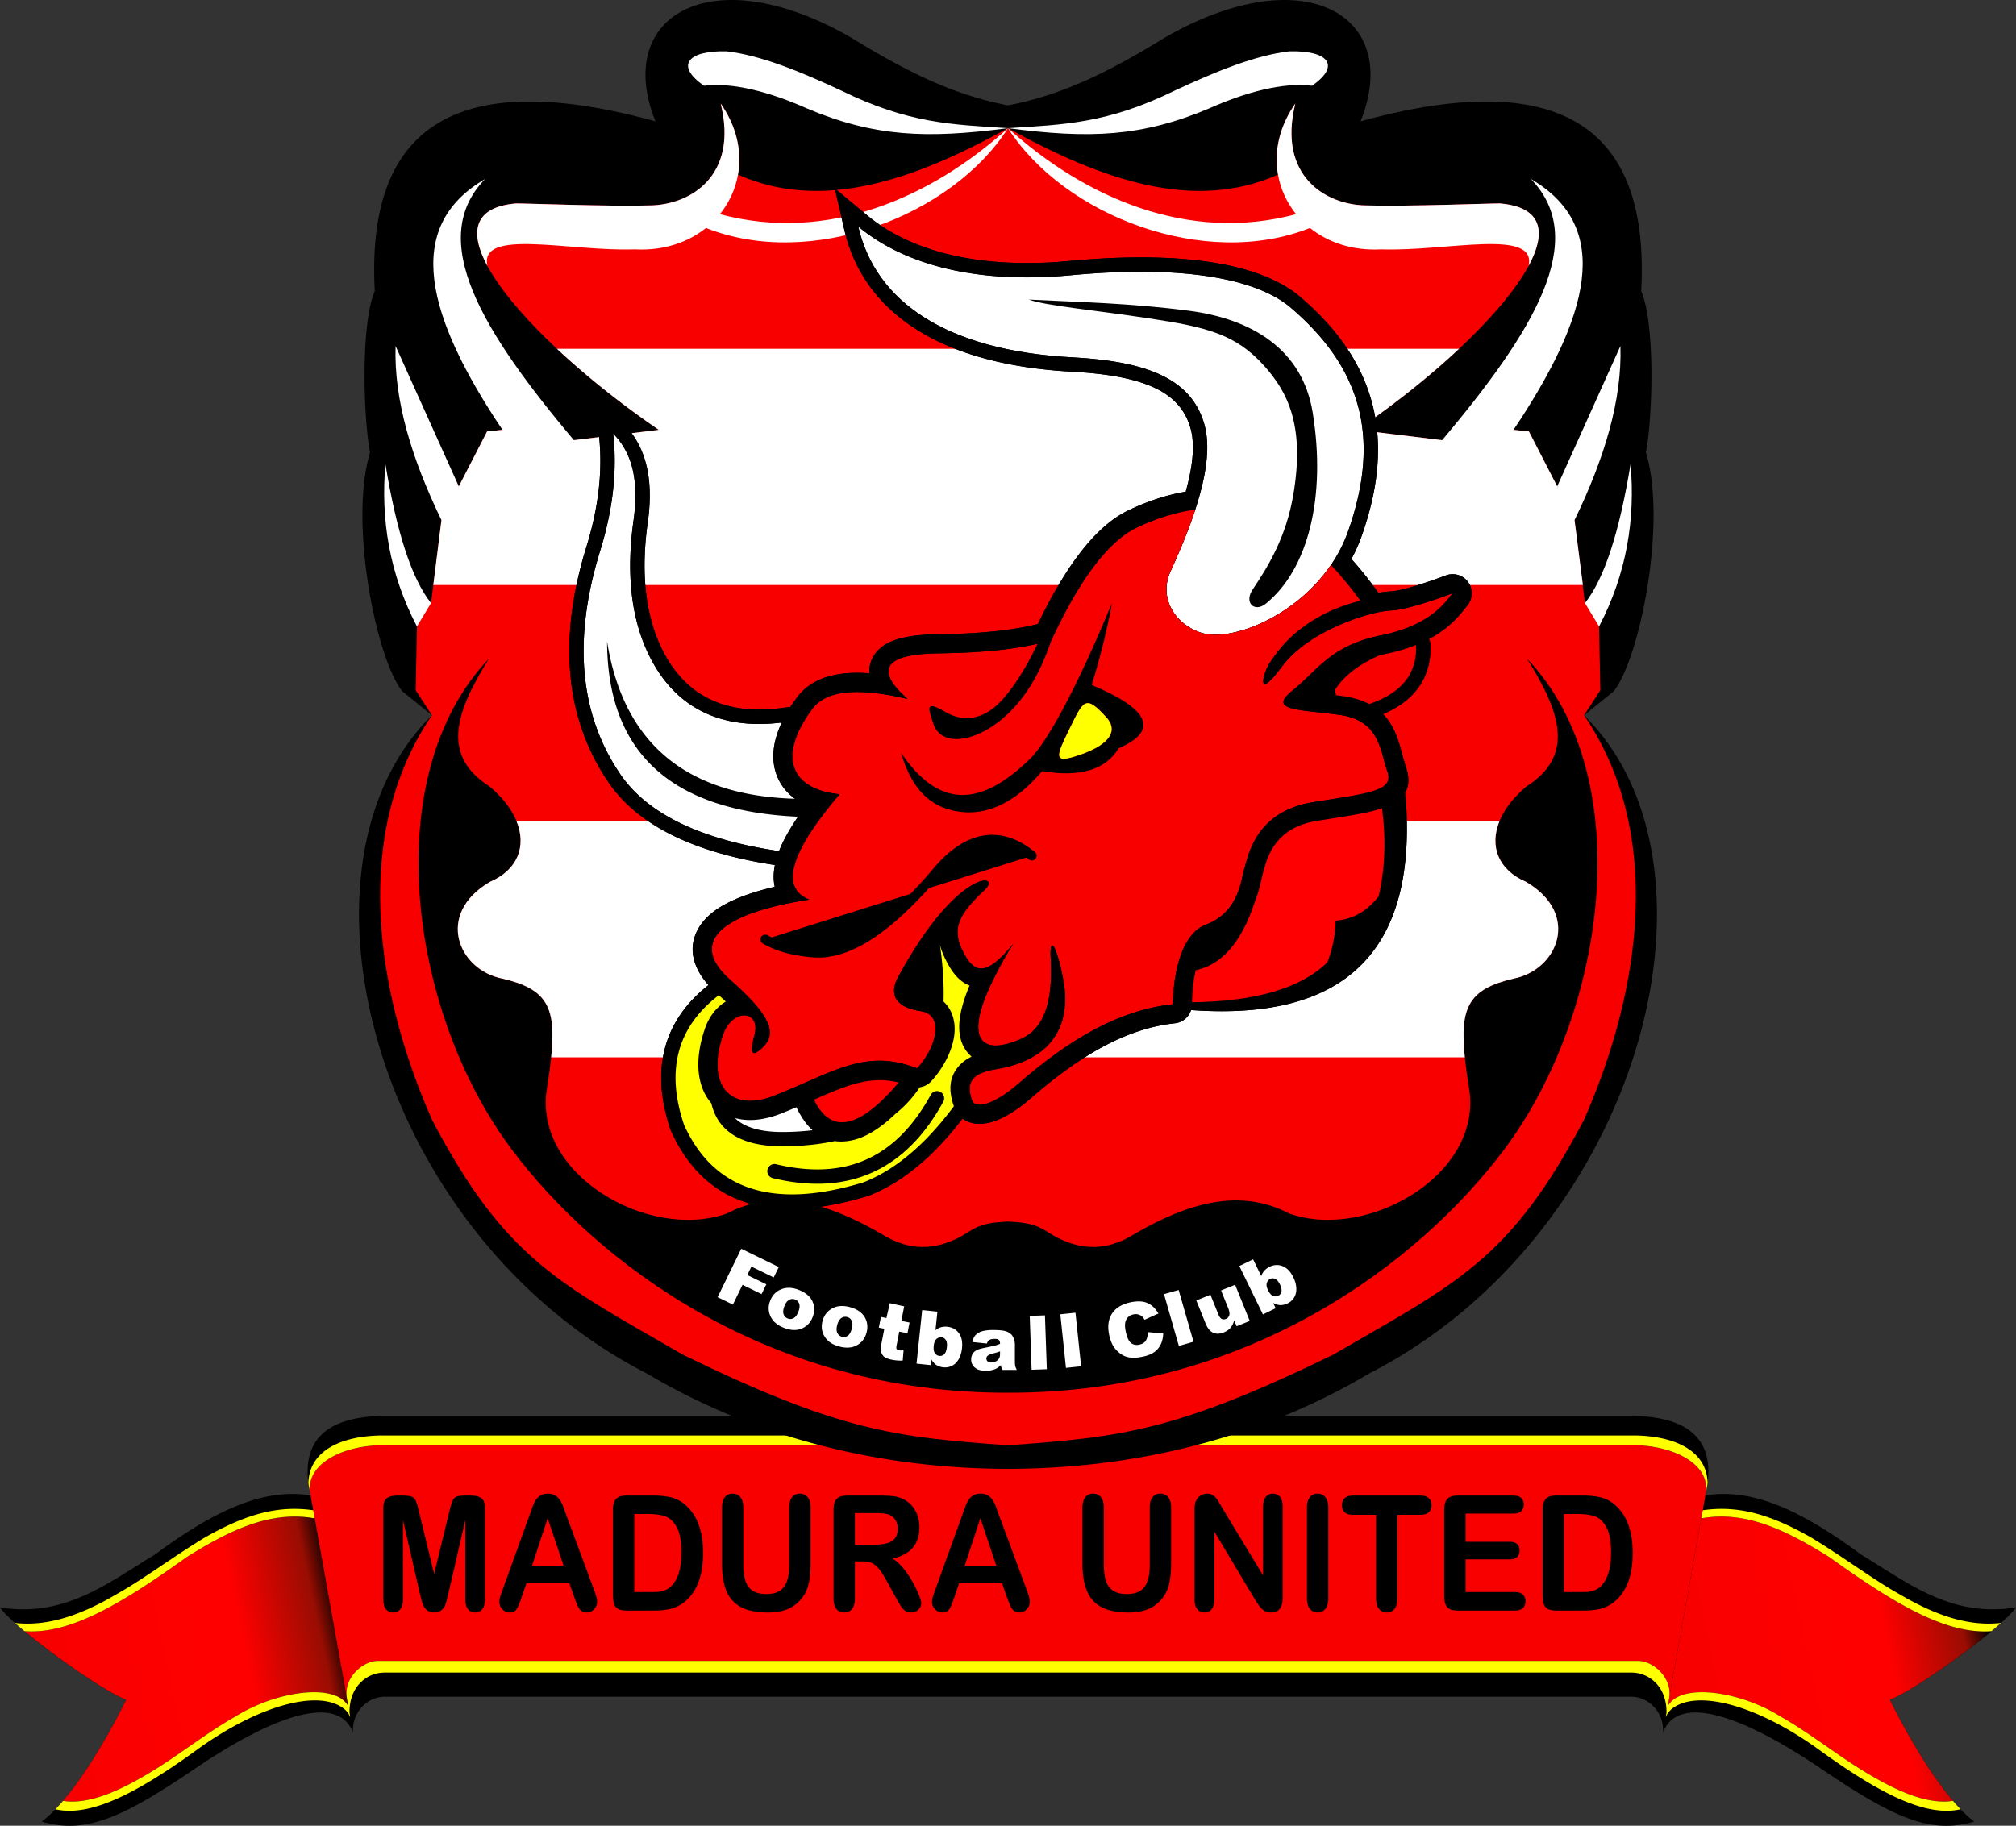
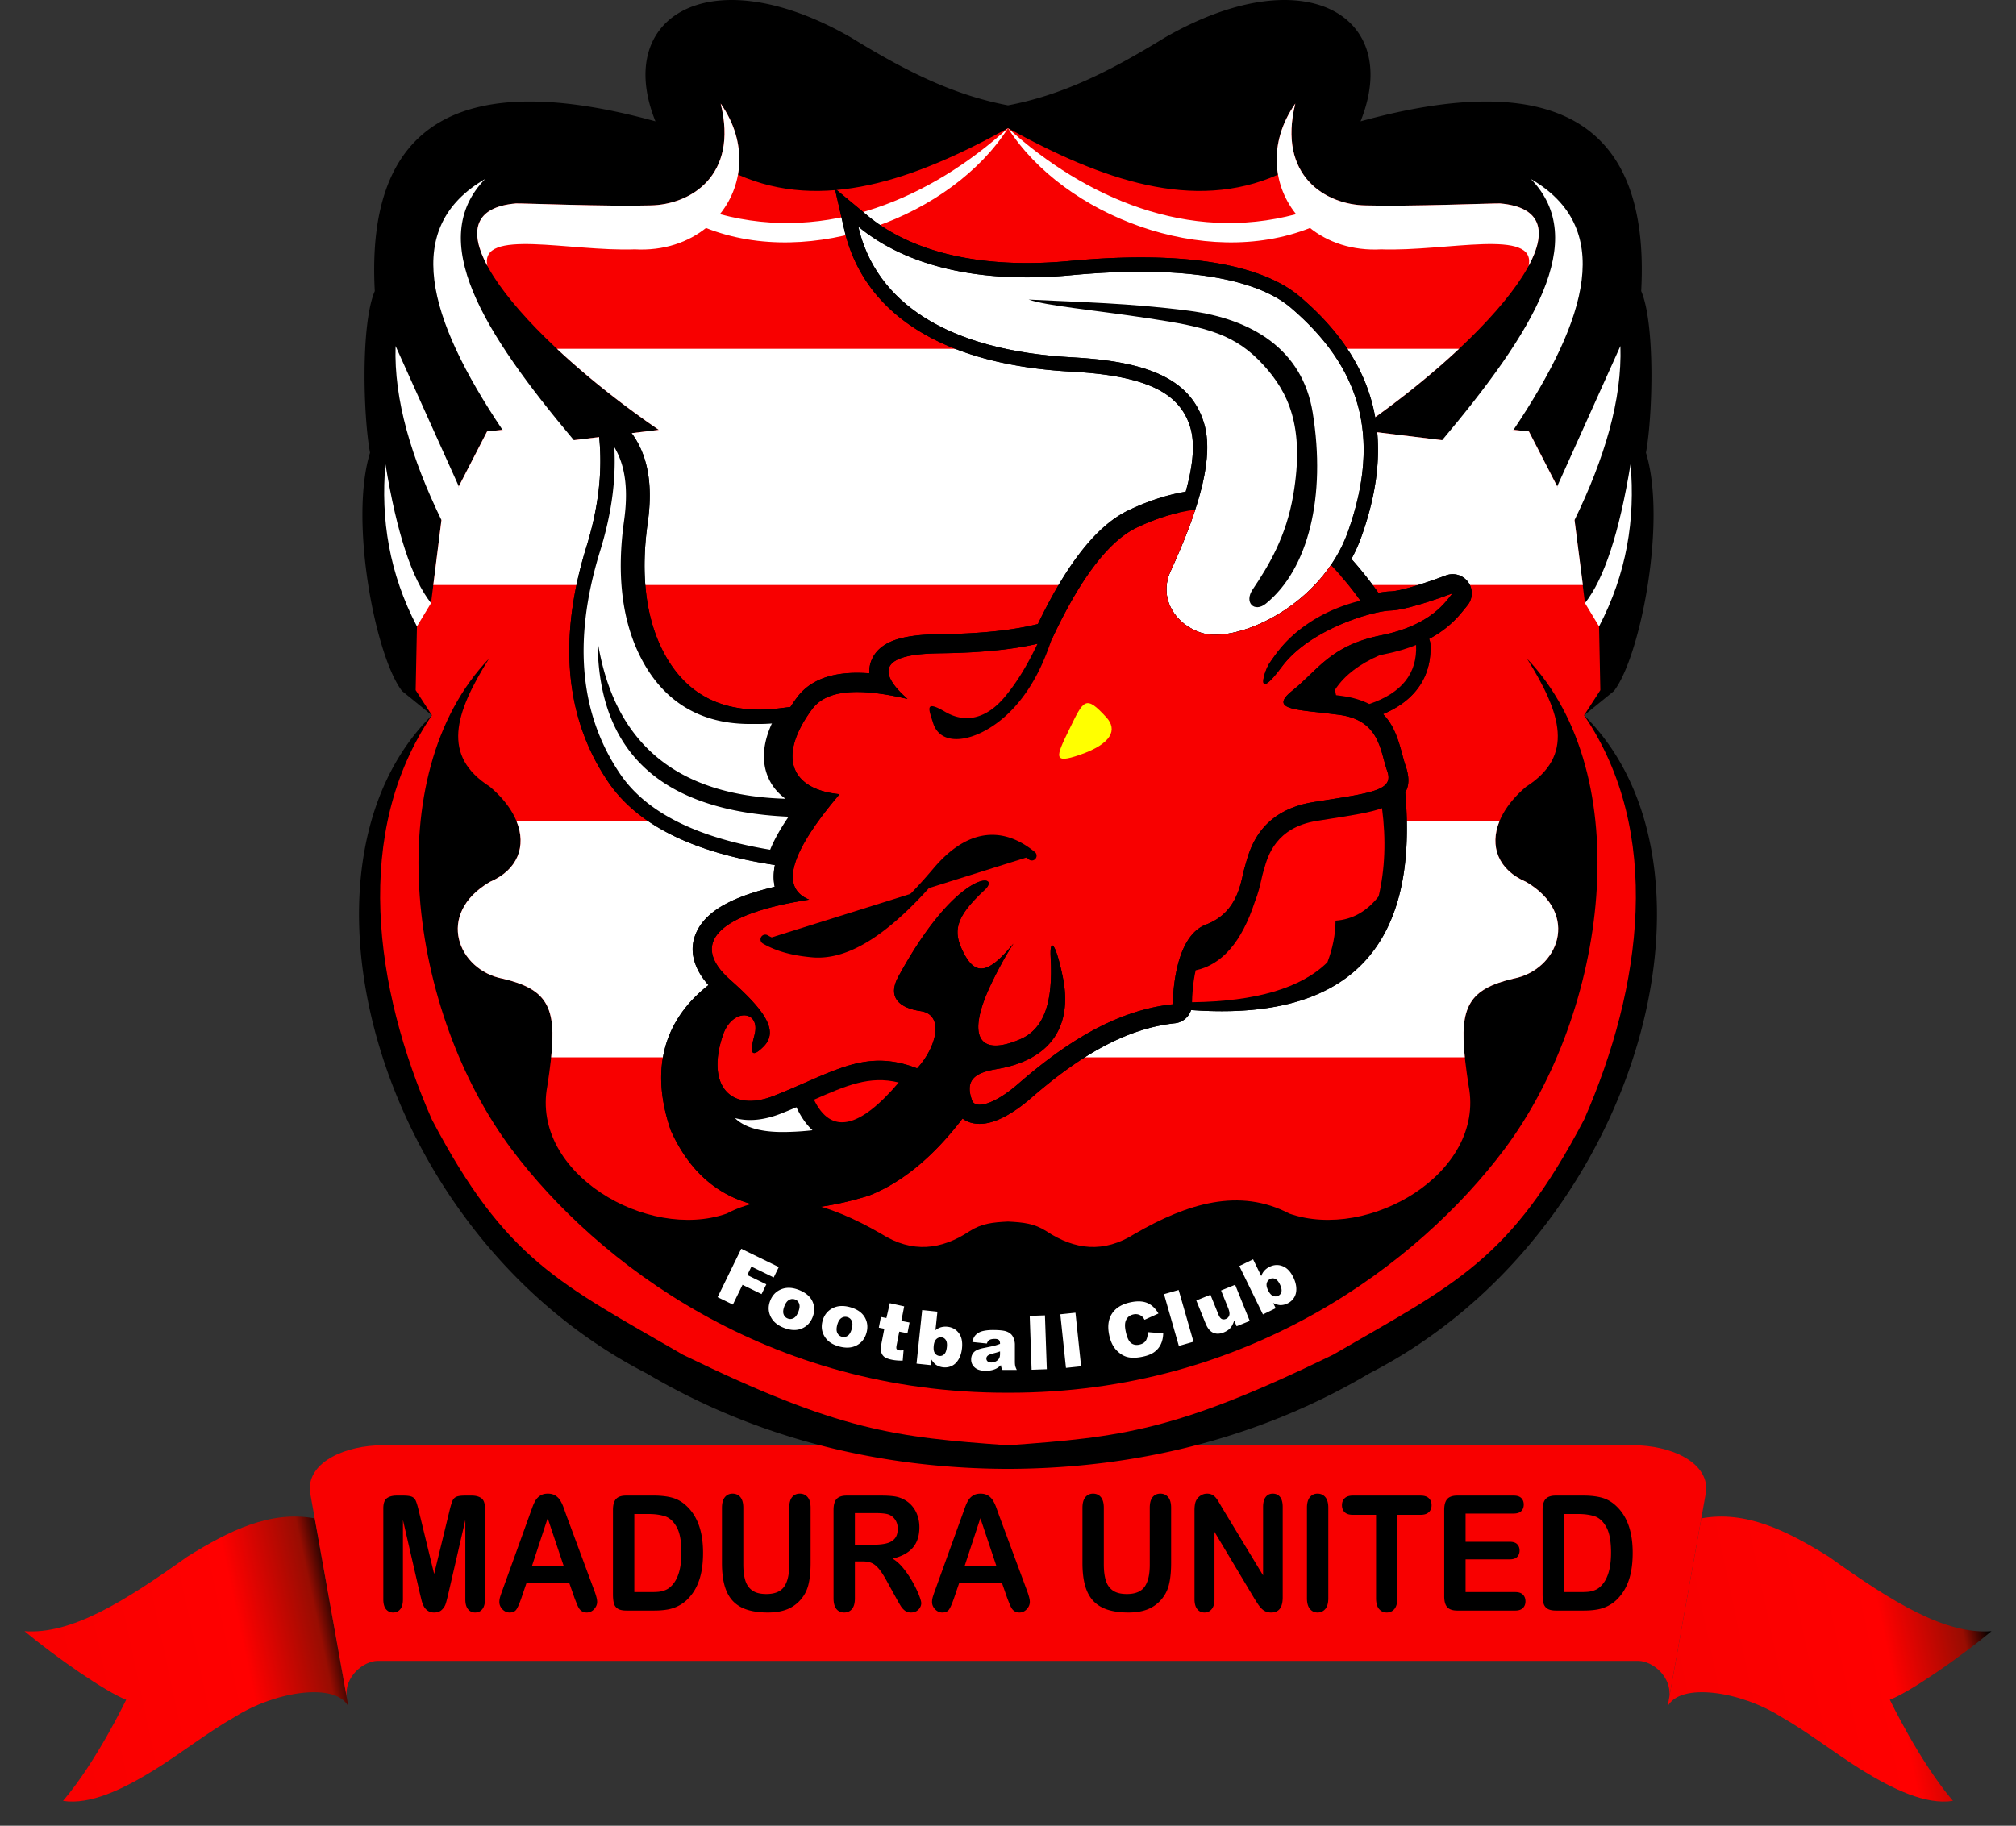
<svg xmlns="http://www.w3.org/2000/svg" xmlns:xlink="http://www.w3.org/1999/xlink" viewBox="24 55.62 672 608.75">
  <rect x="24" y="55.62" width="672" height="608.75" fill="#333333" stroke="none" />
  <path d="M0 0h720v720H0z" style="fill:none" />
-   <path d="M360 527.697h207.06c20.773 0 27.886 8.635 26.142 22.423l-.459 2.564-.273 1.526c14.77-2.276 30.252 3.737 51.928 19.75 15.833 9.596 30.08 21.1 51.602 17.609-.807 1.224-2.578 3.034-4.973 5.176a122 122 0 0 1-3.19 2.745c-10.341 8.62-27.109 20.293-33.893 22.868-.02-.076 9.88 20.655 21.045 33.715a67 67 0 0 0 2.54 2.808c1.509 1.567 3.028 2.96 4.538 4.109-14.452 4.188-26.437-.942-51.102-17.684s-47.42-25.693-52.648-11.99c.457-6.99-4.969-11.952-10.502-11.967h-415.63c-5.533.015-10.96 4.976-10.502 11.966-5.227-13.702-27.983-4.752-52.648 11.99s-36.65 21.873-51.102 17.685c1.51-1.15 3.03-2.542 4.538-4.109a63 63 0 0 0 2.54-2.808c11.164-13.06 21.064-33.79 21.045-33.715-6.784-2.575-23.551-14.247-33.894-22.867a122 122 0 0 1-3.189-2.746c-2.395-2.142-4.166-3.952-4.973-5.176 21.522 3.491 35.769-8.013 51.603-17.608 21.675-16.014 37.157-22.027 51.927-19.751l-.273-1.526-.459-2.564c-1.743-13.788 5.37-22.423 26.141-22.423z" style="fill-rule:evenodd;fill:#000" />
  <defs>
    <linearGradient id="a">
      <stop offset="0%" stop-color="#f80000" />
      <stop offset="68%" stop-color="red" />
      <stop offset="92%" stop-color="#980d02" />
      <stop offset="100%" />
    </linearGradient>
    <linearGradient xlink:href="#a" id="b" x1="0" x2="0" y1="0" y2="1" gradientTransform="rotate(259 .5 .5)" gradientUnits="objectBoundingBox" />
  </defs>
  <path d="M128.902 561.88c-14.797-2.707-28.512 4.082-42.558 12.832-21.352 15.27-38.797 25.95-54.182 24.779 10.343 8.62 27.11 20.292 33.894 22.867.02-.076-9.88 20.655-21.045 33.715 9.02 1.404 19.94-3.823 30.694-10.488 9.117-5.679 17.265-12.233 26.707-17.595 13.47-8.493 33.565-11.494 37.713-3.385l-.54-3.013z" style="fill:url(#b)" />
  <path d="m580.414 621.592 10.684-59.712.484-2.704.888-4.966.273-1.526c.587-9.939-12.449-15.172-24.11-15.172H151.367c-11.66 0-24.696 5.233-24.11 15.172l.274 1.526.888 4.966.484 2.704 10.684 59.712c-.96-6.821 5.54-12.177 10.36-12.196h420.109c4.82.019 11.32 5.375 10.36 12.196" style="fill-rule:evenodd;fill:#f80000" />
  <defs>
    <linearGradient id="c">
      <stop offset="0%" stop-color="#f80000" />
      <stop offset="68%" stop-color="red" />
      <stop offset="92%" stop-color="#980d02" />
      <stop offset="100%" />
    </linearGradient>
    <linearGradient xlink:href="#c" id="d" x1="0" x2="0" y1="0" y2="1" gradientTransform="rotate(259 .5 .5)" gradientUnits="objectBoundingBox" />
  </defs>
  <path d="M591.098 561.88c14.798-2.707 28.512 4.082 42.558 12.832 21.352 15.27 38.797 25.95 54.182 24.779-10.342 8.62-27.11 20.292-33.894 22.867-.02-.076 9.88 20.655 21.045 33.715-9.02 1.404-19.94-3.823-30.694-10.488-9.117-5.679-17.265-12.233-26.707-17.595-13.47-8.493-33.565-11.494-37.713-3.385l.54-3.013z" style="fill:url(#d)" />
-   <path d="M140.125 624.605c-4.148-8.109-24.243-5.108-37.713 3.385-9.442 5.362-17.59 11.916-26.707 17.595-10.754 6.665-21.674 11.892-30.694 10.488a67 67 0 0 1-2.54 2.808c10.295 2.293 24.136-3.13 47.055-19.765 20.636-14.979 41.22-20.62 49.496-13.452.603.523 1.34 1.495 1.745 2.532l-.135-.757-.136-.757c-.09-8.853 5.928-13.386 11.67-13.386h415.669c5.741 0 11.76 4.533 11.669 13.386l-.136.757-.135.757c.405-1.037 1.142-2.01 1.745-2.532 8.276-7.168 28.86-1.527 49.496 13.452 22.919 16.635 36.76 22.058 47.055 19.765a63 63 0 0 1-2.54-2.808c-9.02 1.404-19.94-3.823-30.694-10.488-9.117-5.679-17.265-12.233-26.707-17.595-13.47-8.493-33.565-11.494-37.713-3.385l.54-3.013c.96-6.821-5.54-12.177-10.36-12.196h-420.11c-4.82.019-11.32 5.375-10.36 12.196zM128.418 559.176c-11.06-1.594-21.77.806-36.511 9.31-10.776 6.573-20.172 13.69-28.809 18.538-11.94 7.06-23.062 10.982-34.125 9.72.969.867 2.04 1.788 3.19 2.746 15.384 1.171 32.83-9.509 54.18-24.778 14.047-8.75 27.761-15.539 42.56-12.832zm462.68 2.704c14.798-2.707 28.512 4.082 42.558 12.832 21.352 15.27 38.797 25.95 54.182 24.779 1.15-.96 2.22-1.88 3.189-2.746-11.063 1.261-22.185-2.662-34.125-9.72-8.637-4.85-18.033-11.966-28.809-18.538-14.742-8.505-25.451-10.905-36.511-9.311zm-463.841-9.196c-.587-9.939 12.449-15.172 24.11-15.172h417.267c11.66 0 24.696 5.233 24.11 15.172l.458-2.564c-.264-11.066-11.443-15.88-24.948-15.88H151.746c-13.505 0-24.684 4.814-24.948 15.88z" style="fill-rule:evenodd;fill:#ff0" />
  <path d="m173.819 559.41-5.105 21.001-5.105-21.001q-.552-2.304-.982-3.32-.43-1.021-1.325-1.411c-.606-.259-1.563-.393-2.888-.393h-2.209c-1.358 0-2.438.295-3.24.875-.793.589-1.194 1.714-1.194 3.392v30.329q0 2.22.908 3.302.273.322.59.549c.501.359 1.087.54 1.766.54q1.042 0 1.793-.54.321-.23.588-.558c.597-.732.9-1.83.9-3.293v-26.465l5.628 24.42.565 2.321c.18.741.433 1.41.752 2.027a4.13 4.13 0 0 0 1.417 1.548c.565.36 1.237.54 2.036.54q1.27 0 2.112-.54.255-.165.473-.38c.622-.606 1.055-1.285 1.284-2.025.23-.741.532-1.901.9-3.49l5.629-24.42v26.464q0 2.196.908 3.293.274.328.592.558c.497.36 1.074.54 1.74.54q1.058 0 1.815-.54.322-.23.59-.558c.597-.732.9-1.83.9-3.293v-30.33c0-1.678-.401-2.802-1.195-3.391-.802-.58-1.882-.875-3.24-.875h-2.2c-1.326 0-2.291.134-2.888.393-.605.259-1.047.732-1.334 1.41q-.429 1.017-.981 3.32M200.472 560.927l-8.99 24.893c-.369.991-.63 1.767-.794 2.33a6 6 0 0 0-.237 1.615q0 1.365 1.03 2.437.3.31.625.531.796.54 1.748.54 1.157 0 1.839-.54a2.1 2.1 0 0 0 .435-.468c.466-.67 1.023-1.964 1.685-3.883l1.677-4.918h14.284l1.677 4.81c.221.599.491 1.277.802 2.054s.606 1.356.876 1.731a2.95 2.95 0 0 0 1.006.884c.4.223.883.33 1.44.33a3.13 3.13 0 0 0 1.794-.54q.35-.237.66-.576c.679-.74 1.023-1.553 1.023-2.436q0-1.283-1.08-4.106l-9.18-24.742a167 167 0 0 0-1.063-2.963c-.286-.74-.63-1.437-1.03-2.08a5 5 0 0 0-1.612-1.58q-.995-.615-2.48-.615-1.459 0-2.453.615a4.9 4.9 0 0 0-1.612 1.607c-.41.66-.786 1.49-1.145 2.5q-.542 1.499-.925 2.57m.884 16.708 5.203-15.816 5.3 15.817zM228.32 559.043v28.116c0 1.232.098 2.24.303 3.017a2.94 2.94 0 0 0 1.276 1.803c.654.428 1.636.642 2.929.642h9.277q2.418-.001 4.344-.339a12.8 12.8 0 0 0 3.608-1.178 11.9 11.9 0 0 0 3.092-2.222 15.7 15.7 0 0 0 2.953-4.088c.761-1.526 1.334-3.24 1.702-5.141.368-1.902.548-3.999.548-6.302 0-6.98-1.832-12.174-5.49-15.593q-2.107-2.007-4.695-2.74t-6.21-.732h-9.277q-2.297 0-3.33 1.125-1.03 1.127-1.03 3.632m7.117 27.41v-26.026h4.696c2.176 0 4.025.259 5.563.768 1.53.517 2.823 1.713 3.87 3.596q1.57 2.828 1.57 8.507-.002 8.06-3.575 11.353-.785.75-1.865 1.178a8.2 8.2 0 0 1-2.086.518q-1.003.107-2.781.107zM264.651 558.338v18.44c0 2.892.287 5.383.86 7.462.58 2.08 1.48 3.794 2.707 5.124 1.236 1.33 2.823 2.32 4.77 2.954q.73.237 1.528.415 2.41.54 5.45.54 2.647 0 4.773-.54.605-.154 1.167-.352a11.5 11.5 0 0 0 4.458-2.821c1.489-1.517 2.495-3.276 3.035-5.284.532-2 .802-4.498.802-7.497v-18.44c0-1.58-.336-2.768-.998-3.544-.663-.777-1.53-1.16-2.593-1.16-1.072 0-1.931.383-2.57 1.16-.637.776-.957 1.964-.957 3.543v19.012c0 3.275-.572 5.721-1.726 7.337s-3.117 2.418-5.898 2.418c-2.013 0-3.575-.392-4.696-1.187q-1.68-1.191-2.331-3.347-.663-2.157-.663-5.373v-18.86c0-1.562-.327-2.74-.974-3.525q-.97-1.178-2.618-1.178-1.583 0-2.552 1.178c-.646.785-.974 1.963-.974 3.525M301.85 559.043v29.5c0 1.553.31 2.722.933 3.525q.308.398.702.665.796.54 1.932.54 1.084 0 1.89-.54.37-.25.679-.611.981-1.154.981-3.58v-12.317h2.496c1.26 0 2.307.188 3.133.554.834.366 1.652 1.044 2.462 2.035q1.205 1.485 2.741 4.337l2.855 5.177q1.007 1.837 1.596 2.776a5.8 5.8 0 0 0 1.503 1.629c.522.36 1.165.54 1.908.54q1.004 0 1.775-.428.095-.054.183-.112.641-.42 1.028-1.066c.295-.5.442-1 .442-1.509 0-.482-.254-1.375-.753-2.678q-.76-1.941-2.11-4.364a33 33 0 0 0-3.077-4.561c-1.153-1.428-2.364-2.517-3.624-3.25 3.003-.713 5.244-1.918 6.725-3.632 1.48-1.705 2.217-3.99 2.217-6.846q0-2.101-.663-3.963a9.6 9.6 0 0 0-1.922-3.284 9 9 0 0 0-2.929-2.17c-.908-.454-1.93-.758-3.068-.9-1.137-.152-2.503-.224-4.099-.224h-11.575c-1.53 0-2.643.375-3.33 1.125q-1.03 1.127-1.03 3.632m7.117 11.613v-10.541h6.57c2.446 0 4.082.187 4.908.57a4.55 4.55 0 0 1 2.062 1.822c.499.812.744 1.749.744 2.811 0 1.366-.31 2.428-.924 3.205-.614.776-1.505 1.33-2.667 1.65q-1.755.483-4.32.483zM344.702 560.927l-8.991 24.893a36 36 0 0 0-.794 2.33 6 6 0 0 0-.237 1.615q0 1.365 1.03 2.437.3.31.625.531.798.54 1.748.54 1.159 0 1.84-.54a2.1 2.1 0 0 0 .435-.468c.466-.67 1.022-1.964 1.685-3.883l1.677-4.918h14.284l1.677 4.81c.221.599.49 1.277.802 2.054.31.776.605 1.356.875 1.731a2.95 2.95 0 0 0 1.006.884c.401.223.884.33 1.44.33a3.13 3.13 0 0 0 1.794-.54 3.8 3.8 0 0 0 .66-.576q1.022-1.11 1.023-2.436 0-1.283-1.08-4.106l-9.179-24.742a166 166 0 0 0-1.063-2.963c-.287-.74-.63-1.437-1.031-2.08a5 5 0 0 0-1.612-1.58q-.993-.615-2.479-.615-1.46 0-2.454.615a4.9 4.9 0 0 0-1.611 1.607c-.41.66-.786 1.49-1.146 2.5q-.542 1.499-.924 2.57m.883 16.708 5.203-15.816 5.302 15.817zM384.821 558.338v18.44c0 2.892.286 5.383.859 7.462.58 2.08 1.48 3.794 2.708 5.124 1.235 1.33 2.822 2.32 4.77 2.954q.729.237 1.528.415 2.409.54 5.45.54 2.646 0 4.773-.54.604-.154 1.166-.352a11.5 11.5 0 0 0 4.459-2.821c1.488-1.517 2.495-3.276 3.035-5.284.531-2 .801-4.498.801-7.497v-18.44c0-1.58-.335-2.768-.998-3.544-.662-.777-1.53-1.16-2.593-1.16-1.072 0-1.93.383-2.569 1.16-.638.776-.957 1.964-.957 3.543v19.012c0 3.275-.572 5.721-1.726 7.337s-3.117 2.418-5.899 2.418c-2.012 0-3.575-.392-4.695-1.187q-1.681-1.191-2.332-3.347-.663-2.157-.663-5.373v-18.86c0-1.562-.327-2.74-.973-3.525-.646-.786-1.522-1.178-2.618-1.178q-1.583 0-2.552 1.178c-.647.785-.974 1.963-.974 3.525M422.167 559.258v29.57c0 1.446.303 2.553.908 3.312q.28.351.62.593.758.54 1.802.54 1.012 0 1.773-.54.338-.24.624-.585.932-1.125.932-3.32v-22.457l13.343 22.323q.578.924 1.154 1.794c.384.58.802 1.098 1.243 1.526q.451.44.943.719.245.139.497.237c.516.205 1.088.303 1.726.303q1.259 0 2.103-.54 1.735-1.11 1.734-4.503v-30.15c0-1.482-.294-2.598-.883-3.339-.598-.74-1.4-1.106-2.422-1.106-.998 0-1.783.374-2.364 1.115s-.876 1.848-.876 3.33v22.804l-13.678-22.59c-.385-.67-.761-1.303-1.12-1.91-.36-.616-.704-1.107-1.048-1.49a3.9 3.9 0 0 0-1.203-.92c-.458-.223-.998-.34-1.636-.34-.818 0-1.579.25-2.282.741a4.15 4.15 0 0 0-1.506 1.928c-.253.714-.384 1.696-.384 2.955M459.652 558.338v30.205q.002 2.354.998 3.543.323.387.702.647.79.54 1.826.54 1.08 0 1.887-.54.385-.258.706-.638c.663-.786.998-1.973.998-3.553v-30.204c0-1.58-.335-2.767-.998-3.543s-1.53-1.16-2.593-1.16q-1.562 0-2.544 1.178c-.655.785-.982 1.963-.982 3.525M474.926 560.695h7.763v27.847c0 1.58.336 2.767.998 3.553q.321.38.704.638.801.54 1.865.54 1.066 0 1.863-.54.37-.25.681-.62c.655-.777.982-1.973.982-3.57v-27.848h7.764c1.219 0 2.127-.295 2.732-.875.606-.59.917-1.357.917-2.32 0-.956-.303-1.732-.9-2.321-.606-.598-1.514-.893-2.75-.893h-22.62c-1.17 0-2.061.286-2.675.866-.613.571-.924 1.357-.924 2.347 0 .964.294 1.732.892 2.321.589.58 1.489.875 2.708.875M505.866 556.312q-.456 1.058-.458 2.731v28.821c0 1.67.335 2.883 1.014 3.633.68.75 1.8 1.125 3.346 1.125h19.34c1.12 0 1.963-.286 2.528-.848.572-.572.85-1.303.85-2.214 0-.937-.278-1.687-.85-2.258-.565-.562-1.407-.848-2.528-.848h-16.583v-10.907h14.767c1.096 0 1.914-.277 2.446-.821.523-.554.785-1.259.785-2.134 0-.874-.27-1.57-.802-2.106q-.797-.792-2.43-.794h-14.766v-9.417h16.035q1.706-.002 2.528-.821c.548-.553.826-1.276.826-2.187 0-.892-.278-1.606-.826-2.16-.548-.544-1.391-.82-2.528-.82h-18.792q-1.509 0-2.479.481c-.646.321-1.12.84-1.423 1.544M538.197 559.043v28.116c0 1.232.098 2.24.303 3.017a2.94 2.94 0 0 0 1.276 1.803c.654.428 1.636.642 2.929.642h9.277q2.417-.001 4.344-.339a12.8 12.8 0 0 0 3.608-1.178 11.9 11.9 0 0 0 3.092-2.222 15.7 15.7 0 0 0 2.953-4.088c.761-1.526 1.334-3.24 1.702-5.141.368-1.902.548-3.999.548-6.302 0-6.98-1.833-12.174-5.49-15.593q-2.107-2.007-4.695-2.74t-6.21-.732h-9.277q-2.297 0-3.33 1.125-1.03 1.127-1.03 3.632m7.117 27.41v-26.026h4.696c2.176 0 4.025.259 5.563.768 1.53.517 2.823 1.713 3.87 3.596q1.57 2.828 1.57 8.507-.002 8.06-3.575 11.353-.785.75-1.865 1.178a8.2 8.2 0 0 1-2.086.518q-1.004.107-2.781.107zM360 545.38c47.134-.122 87.633-12.371 120.397-31.805 90.227-46.284 122.893-168.743 71.628-219.467l9.944-8.073c8.852-11.412 17.698-56.734 10.681-79.463 2.286-12.367 3.098-43.014-1.582-53.9 3.124-57.705-30.334-73.994-93.55-56.597 14.125-35.142-18.532-54.82-65.271-27.904-18.513 11.371-34.05 19.105-52.247 22.578-18.197-3.472-33.734-11.207-52.247-22.578-46.739-26.917-79.396-7.238-65.27 27.904-63.217-17.397-96.675-1.108-93.551 56.597-4.68 10.886-3.868 41.533-1.582 53.9-7.017 22.73 1.83 68.051 10.681 79.463l9.944 8.073c-51.265 50.724-18.6 173.183 71.629 219.467 32.763 19.434 73.262 31.683 120.396 31.806" style="fill-rule:evenodd;fill:#000" />
  <path d="M567.52 210.36c-3.756 22.935-8.83 38.33-15.199 46.334l-2.997 8.813 7.695-1.018c9.212-17.65 12.112-35.734 10.5-54.13M152.48 210.36c3.756 22.935 8.83 38.33 15.199 46.334l2.997 8.813-7.695-1.018c-9.212-17.65-12.112-35.734-10.5-54.13" style="fill-rule:evenodd;fill:#fff" />
  <path d="M360 519.987c-80.137.201-137.114-43.427-165.361-81.038-34.531-45.978-44.848-124.793-7.659-163.704-11.516 18.435-15.779 32.407.315 42.683 13.673 11.576 13.629 25.887 0 31.732-18.33 10.75-10.567 29.432 4.255 32.264 17.462 4.074 18.584 11.762 14.891 35.81-5.552 29.063 33.398 51.748 59.742 42.546 16.647-8.735 33.994-3.45 51.587 6.737 10.316 6.544 20.057 5.333 29.428-.887 4.02-2.57 7.627-2.954 12.802-3.209 5.175.255 8.781.639 12.802 3.21 9.37 6.22 19.112 7.43 29.428.886 17.593-10.188 34.94-15.472 51.587-6.737 26.344 9.202 65.294-13.483 59.742-42.546-3.693-24.048-2.57-31.736 14.891-35.81 14.822-2.832 22.585-21.513 4.255-32.264-13.629-5.845-13.673-20.156 0-31.732 16.094-10.276 11.831-24.248.314-42.683 37.19 38.911 26.873 117.726-7.658 163.704-28.247 37.611-85.224 81.239-165.361 81.038M167.975 294.109c-26.367 38.828-19.407 90.608-.023 134.774 24.59 46.875 42.554 54.603 83.744 78.467C303.984 532.806 322.27 534.8 360 537.512c37.73-2.713 56.016-4.706 108.304-30.162 41.19-23.864 59.153-31.592 83.744-78.467 19.384-44.166 26.344-95.946-.023-134.774l5.421-8.372-.427-21.248-4.698-7.795-3.47-27.66-15.216-29.57-5.125-.535-23.79 3.457-28.306-3.446c45.501-31.159 80.455-72.652 47.608-75.49-1.336-.093-31.58 1.08-44.79.654-13.269-.177-29.446-9.802-23.46-33.946-5.464 7.78-7.104 16.135-5.764 23.69-28.066 12.477-58.668 1.848-90.008-15.498-31.34 17.346-61.942 27.975-90.007 15.498 1.339-7.555-.3-15.91-5.766-23.69 5.987 24.144-10.19 33.769-23.459 33.946-13.21.427-43.454-.747-44.79-.654-32.847 2.838 2.106 44.331 47.608 75.49l-28.307 3.446-23.79-3.457-5.124.534-15.216 29.57-3.47 27.661-4.698 7.795-.427 21.248z" style="fill-rule:evenodd;fill:#f80000" />
-   <path d="M258.668 84.215c-9.827-6.816-5.282-11.842 7.567-11.482 11.32 1.314 24.431 6.687 38.097 13.047C326.89 96.87 341.587 97.168 360 98.35c-27.271 3.578-44.645 2.894-67.224-6.658-11.783-5.252-24.394-8.71-34.108-7.477M461.332 84.215c9.827-6.816 5.282-11.842-7.567-11.482-11.32 1.314-24.431 6.687-38.097 13.047C393.11 96.87 378.414 97.168 360 98.35c27.271 3.578 44.645 2.894 67.224-6.658 11.783-5.252 24.394-8.71 34.108-7.477" style="fill-rule:evenodd;fill:#fff" />
  <path d="M186.475 144.315c-2.857-12.765 27.349-4.777 49.121-5.55 9.64.533 17.915-2.369 23.978-7.326l-.242.196c35.133 13.953 82.055-4.1 100.668-33.285-25.661 23.245-60.134 38.317-96.037 28.679q-.297.368-.606.726c8.432-9.79 10.064-24.508.87-37.597 5.987 24.144-10.19 33.769-23.459 33.946-13.21.427-43.454-.747-44.79-.654-13.985 1.208-15.68 9.424-9.503 20.865m75.454-15.016q-.371.375-.756.737M533.525 144.315c2.858-12.765-27.349-4.777-49.121-5.55-9.64.533-17.915-2.369-23.978-7.326l.242.196c-35.133 13.953-82.055-4.1-100.668-33.285 25.661 23.245 60.134 38.317 96.037 28.679q.297.368.606.726c-8.432-9.79-10.064-24.508-.87-37.597-5.987 24.144 10.19 33.769 23.459 33.946 13.21.427 43.454-.747 44.79-.654 13.985 1.208 15.68 9.424 9.503 20.865m-75.454-15.016q.371.375.756.737M523.826 329.42H196.174c3.397 8.317.423 16.25-8.879 20.24-18.33 10.75-10.567 29.432 4.255 32.264 14.9 3.477 17.904 9.585 16.169 26.244h304.562c-1.735-16.66 1.268-22.767 16.17-26.244 14.82-2.832 22.584-21.513 4.254-32.264-9.302-3.99-12.276-11.923-8.879-20.24" style="fill-rule:evenodd;fill:#fff" />
  <path d="M215.28 202.386c-30.463-36.264-49.284-66.798-29.574-87.08-27.662 16.069-19.4 46.054 5.784 83.623l12.2 12.707zM504.72 202.386c30.463-36.264 49.284-66.798 29.574-87.08 27.662 16.069 19.4 46.054-5.784 83.623l-16.135 9.444zM155.864 170.99l21.07 46.8-1.404 6.743-4.38 4.5c-9.949-20.52-15.882-40.07-15.286-58.043" style="fill-rule:evenodd;fill:#fff" />
  <path d="M168.434 250.674h383.193l-2.776-21.64-15.216-29.57-5.125-.535-23.79 3.457-28.306-3.446c12.505-8.563 24.213-17.906 33.936-27.014h-300.7c9.723 9.108 21.431 18.451 33.936 27.014l-28.307 3.446-23.79-3.457-5.124.534-15.216 29.57zM283.597 478.086l-12.52-6.106-7.872 16.141 5.085 2.48 3.217-6.595 6.347 3.096 1.59-3.259-6.348-3.096 1.375-2.818 7.434 3.626zM290.393 490.309q.365 1.027-.24 2.603c-.435 1.133-.966 1.865-1.602 2.207q-.949.517-1.97.126-1.012-.39-1.377-1.424-.374-1.03.252-2.658.615-1.599 1.589-2.127a2.31 2.31 0 0 1 2.007-.125q.976.376 1.341 1.397m-6.017-4.8c-1.728.711-2.95 1.998-3.66 3.848q-1.147 2.986.399 5.689 1.265 2.192 4.235 3.332 3.334 1.279 5.905.215 2.572-1.067 3.648-3.866.958-2.496.09-4.784-1.078-2.84-4.782-4.264c-2.16-.829-4.102-.885-5.835-.17M307.905 496.017q.47.983.033 2.615c-.313 1.17-.765 1.954-1.362 2.362q-.89.613-1.947.33-1.046-.28-1.518-1.272-.48-.985-.027-2.67.444-1.654 1.358-2.28a2.31 2.31 0 0 1 1.983-.335q1.01.272 1.48 1.25m-6.486-4.145c-1.644.888-2.724 2.296-3.237 4.21q-.829 3.09.99 5.616 1.487 2.048 4.561 2.871 3.45.924 5.895-.403 2.446-1.33 3.224-4.227.691-2.58-.41-4.767-1.37-2.713-5.202-3.74-3.35-.898-5.821.44M324.45 496.051l.946-4.86-4.793-1.056-1.13 4.949-1.834-.357-.694 3.571 1.833.357-.873 4.494q-.419 2.144-.182 3.18.233 1.037 1.023 1.678.786.638 2.642.999 1.6.31 3.518.275l.29-3.454q-1.047.124-1.598.017c-.408-.079-.664-.274-.774-.576q-.106-.295.052-1.114l.88-4.532 2.734.532.694-3.571zM336.474 492.96l-5.082-.535-1.877 17.86 4.71.496.202-1.913c.57.871 1.111 1.483 1.633 1.837q1.043.672 2.364.811 1.551.164 2.9-.502 1.351-.665 2.237-2.204c.59-1.022.961-2.245 1.11-3.658q.333-3.175-1.058-5.043c-.928-1.241-2.193-1.95-3.788-2.118a5.7 5.7 0 0 0-2.165.168 5 5 0 0 0-1.836.988zm-.848 13.835q-.555-.816-.379-2.482.16-1.529.885-2.207.73-.681 1.754-.573.855.09 1.38.873.522.781.363 2.317c-.122 1.16-.416 1.966-.872 2.414q-.693.671-1.593.577a2.04 2.04 0 0 1-1.538-.919M355.557 504.29q-.845.226-3.697.79c-1.583.31-2.665.783-3.255 1.422q-.884.953-.883 2.438 0 1.582 1.223 2.655 1.229 1.08 3.59 1.079 1.776 0 3.12-.54c.653-.267 1.315-.714 1.977-1.346.06.376.115.652.175.828q.087.263.373.765h4.75c-.268-.54-.438-.982-.519-1.33-.076-.346-.118-.827-.118-1.438v-5.745c0-.615-.124-1.254-.37-1.932q-.374-1.008-1.023-1.56a4.2 4.2 0 0 0-.9-.597 5.2 5.2 0 0 0-1.4-.452c-.917-.167-2.139-.25-3.654-.25q-1.42 0-2.636.208c-.81.138-1.451.335-1.914.59-.65.351-1.142.765-1.485 1.242q-.516.716-.79 1.965l4.834.502q.3-.841.786-1.15.623-.391 1.863-.393c.65 0 1.099.125 1.358.368q.382.367.382 1.288c-.628.242-1.227.443-1.787.593m1.787 1.915v.799q.002.93-.301 1.514-.306.577-1.032.987a3.2 3.2 0 0 1-1.574.4q-.809 0-1.227-.371a1.24 1.24 0 0 1-.416-.962q-.001-.513.425-.92c.271-.26.925-.527 1.952-.794a24 24 0 0 0 2.173-.653M372.314 494.197l-5.073.177.627 17.948 5.073-.177zM382.49 493.31l-5.048.531 1.877 17.86 5.048-.53zM411.737 500.197l-5.134-.413q-.012 1.746-.635 2.79-.623 1.048-2.205 1.383-1.625.347-2.759-.547c-.752-.597-1.338-1.866-1.753-3.817q-.5-2.36.02-3.624c.453-1.131 1.307-1.83 2.553-2.095a3.36 3.36 0 0 1 1.57.017q.738.196 1.332.717.36.315.786 1.064l4.639-2.101q-1.525-2.58-3.741-3.514-2.215-.932-5.583-.216-4.303.915-6.16 3.76c-1.238 1.891-1.547 4.295-.93 7.203q.698 3.269 2.478 5.082 1.786 1.813 3.808 2.255c1.341.292 2.986.233 4.925-.179 1.594-.339 2.862-.843 3.799-1.521a6.8 6.8 0 0 0 2.168-2.577q.76-1.565.822-3.667M416.88 485.724l-4.88 1.399 4.95 17.263 4.88-1.4zM436.2 497.83l4.384-1.771-4.873-12.061-4.695 1.897 2.345 5.803q.665 1.644.387 2.5a1.86 1.86 0 0 1-1.12 1.192q-.77.312-1.393.008-.618-.306-1.077-1.44l-2.68-6.634-4.714 1.904 3.102 7.677q.96 2.375 2.518 3.072 1.564.695 3.499-.087 1.452-.587 2.245-1.502c.528-.606.954-1.446 1.283-2.512zM441.696 475.507l-4.593 2.24 7.873 16.14 4.257-2.075-.843-1.73q1.416.658 2.358.693a5.3 5.3 0 0 0 2.436-.565 5.2 5.2 0 0 0 2.192-1.962q.793-1.279.73-3.054c-.042-1.18-.375-2.414-.998-3.691q-1.4-2.87-3.569-3.717c-1.445-.56-2.893-.491-4.335.212a5.65 5.65 0 0 0-1.747 1.29 5 5 0 0 0-1.034 1.81zm6.613 12.182q-.903-.397-1.638-1.904-.673-1.38-.419-2.34.259-.964 1.185-1.416.773-.375 1.633.009.857.386 1.535 1.772.767 1.575.54 2.51-.232.937-1.046 1.333-.884.433-1.79.036" style="fill-rule:evenodd;fill:#fff" />
  <path d="m564.136 170.99-21.07 46.8 1.404 6.743 4.38 4.5c9.949-20.52 15.882-40.07 15.286-58.043" style="fill-rule:evenodd;fill:#fff" />
  <path d="M380.47 142.641c19.021-1.781 34.388-1.484 46.474.298 14.192 2.092 24.162 6.287 30.43 11.644 12.055 10.302 20.198 21.668 23.836 34.877 3.627 13.166 2.702 27.927-3.374 45.022a52.5 52.5 0 0 1-3.361 7.518q4.59 5.084 8.988 11.297c1.6-.295 2.953-.455 3.969-.483 4.946-.137 18.504-5.33 18.542-5.345l.002.003a6.367 6.367 0 0 1 7.059 10.125l-.588.747-.015-.012-.01.012c-1.94 2.458-5.281 6.689-12.068 10.317.257.553.414 1.165.441 1.812q.411 8.873-4.602 15.194-3.961 4.995-11.18 8.05c3.839 3.9 5.211 8.992 6.458 13.624.348 1.293.684 2.543.94 3.253 1.397 3.893 1.41 6.87.006 9.23q6.844 78.275-71.391 72.568c-.745 2.338-2.814 4.14-5.402 4.41-8.06.868-15.885 3.517-23.7 7.672-8.04 4.274-16.068 10.151-24.318 17.335-4.466 3.89-8.563 6.326-11.861 7.522-2.054.744-3.955 1.064-5.62 1-2.069-.08-3.844-.682-5.275-1.765q-7.02 9.19-14.493 15.484-8.16 6.871-16.762 10.23l-.004-.01a5 5 0 0 1-.352.122q-48.914 14.912-65.558-21.675l.007-.004a5 5 0 0 1-.176-.445q-5.102-15.042-1.84-27.261 3.229-12.096 14.476-20.938c-1.714-1.923-3-3.855-3.864-5.786-1.917-4.283-1.863-8.422.11-12.358 1.671-3.334 4.685-6.231 8.996-8.643l.006.01.02-.01c4.165-2.331 9.792-4.344 16.823-5.986q-.207-.959-.295-1.984-.21-2.478.357-5.274c-13.498-2.05-24.646-5.31-33.616-9.659-9.762-4.73-16.978-10.758-21.863-17.926-7.078-10.386-11.466-22.296-12.698-35.862-1.159-12.747.484-26.907 5.323-42.58 1.89-6.121 3.29-12.277 4.045-18.52.748-6.19.853-12.433.16-18.773l-1.483-13.566 9.622 9.693c4.015 4.044 6.565 8.918 7.838 14.65 1.205 5.425 1.236 11.557.268 18.435-1.182 8.388-1.382 16.298-.512 23.59.826 6.922 2.619 13.261 5.451 18.887 3.855 7.654 9.062 13.013 15.42 16.185 6.607 3.297 14.6 4.316 23.75 3.176l3.472-.433a58 58 0 0 1 2.136-3.088c3.918-5.293 9.942-7.722 17.29-8.2 2.182-.141 4.488-.107 6.894.075a9.76 9.76 0 0 1 .894-4.787c1.165-2.532 3.279-4.47 6.335-5.803 3.55-1.548 8.85-2.369 15.894-2.441 7.275-.075 13.976-.442 20.11-1.143 4.764-.546 9.078-1.292 12.936-2.26 4.566-9.526 9.13-17.216 13.639-23.173 5.49-7.255 11.03-12.112 16.519-14.73 6.514-3.106 12.884-5.183 19.113-6.22q.486-1.745.878-3.407c1.744-7.408 2.023-13.432.64-18.06-1.838-6.143-5.854-10.362-11.94-13.2-6.747-3.148-16.026-4.73-27.651-5.36-21.357-1.158-38.258-5.867-50.729-13.492-13.439-8.216-21.752-19.735-24.992-33.806l-3.172-13.779 10.88 9.027c7.473 6.199 16.987 10.645 28.212 13.216 11.411 2.615 24.557 3.3 39.107 1.937" style="fill-rule:evenodd;fill:#000" />
  <path d="M381.408 174.766c-41.888-2.27-65.53-18.505-71.305-43.593 16.042 13.309 40.564 19.054 70.798 16.22 39.528-3.704 62.767 1.76 73.368 10.82 22.683 19.386 30.534 42.39 19.057 74.679-8.884 24.995-37.14 37.272-48.662 33.793-8.843-2.67-14.614-11.588-10.476-20.614 10.094-22.017 14.42-38.411 11.151-49.339-4.522-15.12-19.507-20.641-43.93-21.966" style="fill-rule:evenodd;fill:#fff" />
  <path d="M381.165 179.538c-21.357-1.158-38.258-5.868-50.729-13.492-13.439-8.216-21.752-19.735-24.992-33.806l-3.172-13.779 10.88 9.027c7.473 6.199 16.987 10.645 28.212 13.216 11.411 2.615 24.557 3.3 39.107 1.937 19.02-1.781 34.387-1.484 46.472.298 14.193 2.092 24.163 6.287 30.431 11.644 12.056 10.302 20.198 21.668 23.836 34.877 3.627 13.166 2.702 27.927-3.374 45.022-4.301 12.102-12.69 21.443-21.787 27.76-11.758 8.166-25.11 11.34-32.77 9.027a23 23 0 0 1-2.956-1.135c-4.386-2.01-7.967-5.32-10.102-9.348-2.21-4.17-2.89-9.065-1.375-14.084v-.019q.359-1.19 1.001-2.595c4.905-10.7 8.404-20.007 10.269-27.93 1.744-7.408 2.023-13.432.64-18.06-1.838-6.143-5.854-10.362-11.94-13.2-6.747-3.148-16.026-4.73-27.651-5.36m.243-4.772c-41.888-2.27-65.53-18.505-71.305-43.593 16.042 13.309 40.564 19.054 70.798 16.22 39.528-3.704 62.767 1.76 73.368 10.82 22.683 19.386 30.534 42.39 19.057 74.679-8.884 24.995-37.14 37.272-48.662 33.793-8.843-2.67-14.614-11.588-10.476-20.614 10.094-22.017 14.42-38.411 11.151-49.339-4.522-15.12-19.507-20.641-43.93-21.966" style="fill-rule:evenodd;fill:#000" />
  <path d="M406.922 161.756c-19.304-2.912-33.72-4.104-40.045-6.252 17.123.869 33.478 1.145 53.394 3.717 21.147 2.73 37.893 12.976 41.291 33.927 4.538 27.975-1.415 52.242-15.608 63.737-3.802 3.079-7.365-.327-4.393-4.731 5.494-8.142 11.155-17.668 13.518-31.428 3.973-23.137-1.846-34.471-9.801-43.256-9.467-10.451-19.022-12.798-38.356-15.714" style="fill-rule:evenodd;fill:#000" />
  <path d="M478.905 257.907c-3.67-5.272-7.425-9.897-11.269-13.886-11.91 17.427-33.316 25.58-42.972 22.664-8.843-2.67-14.614-11.588-10.476-20.614 3.43-7.482 6.193-14.314 8.22-20.504-6.32.784-12.83 2.781-19.54 5.98-8.984 4.285-18.619 16.409-28.386 37.512-9.798 2.899-22.304 4.237-37.51 4.393-18.088.187-21.58 5.383-10.477 15.208-14.15-3.307-26.437-3.823-31.767 3.38-11.917 16.105-6.91 26.85 9.125 28.386q-24.793 29.192-10.138 35.145c-30.367 4.723-40.048 14.563-26.36 26.697 11.313 10.03 16.455 17.001 11.152 22.304-3.984 3.984-4.688 2.297-3.04-3.717 2.325-8.49-7.354-9.326-10.477-.17-5.702 16.722 2.391 26.067 17.066 20.277 19.849-7.83 30.263-15.905 47.65-9.124 6.563-7.081 9.174-17.94 1.18-19.093-6.92-.998-11.26-4.454-7.434-11.49 19.825-36.451 34.71-34.448 28.81-28.978-10.1 9.365-10.64 13.989-7.098 20.953 3.37 6.626 7.117 7.676 14.363-.338 4.752-5.254 1.478-2.865-4.9 10.308-8.72 18.012-4.466 24.92 9.463 18.925 8.145-3.505 10.938-12.665 10.138-27.205-.39-7.074 1.712-4.934 4.055 6.59 3.319 16.314-4.079 27.585-22.135 30.584-7.447 1.237-10.539 3.779-8.11 10.476 1.013 2.795 7.078 1.65 15.376-5.575 17.2-14.977 33.665-24.603 51.536-26.53 0 0-.17-22.303 10.981-26.527 11.153-4.224 11.659-14.868 13.01-19.262 1.353-4.394 3.887-18.588 22.981-21.629 19.094-3.04 26.867-3.718 24.501-10.308s-2.365-16.897-15.883-18.756-24.163-1.351-15.714-8.11c8.448-6.76 12.673-15.038 29.57-18.418s21.627-11.49 23.824-14.024c0 0-14.531 5.575-20.614 5.744-6.083.17-27.036 6.252-36.329 18.756s-5.913 1.183-3.885-1.52c2.027-2.704 10.137-17.067 31.513-18.504" style="fill-rule:evenodd;fill:#f80000" />
-   <path d="M339.414 325.245c-8.19-2.684-12.652-10.184-15.038-18.587 12.43 18.342 26.237 18.414 43.087 1.859 5.194-5.103 14.78-21.808 27.204-51.874q-2.3 12.772-6.758 27.373 29.197 12.241 8.955 21.121-6.547 10.771-25.515 7.604c-9.078 10.857-20.087 16.388-31.935 12.504m44.44-17.912c-8.897 3.061-7.925.695-3.549-8.28 4.958-10.165 5.476-11.898 12.504-4.223 3.696 4.037 1.908 8.765-8.956 12.503" style="fill-rule:evenodd;fill:#000" />
  <path d="M383.853 307.333c-8.896 3.061-7.924.695-3.548-8.28 4.958-10.165 5.476-11.898 12.504-4.223 3.696 4.037 1.908 8.765-8.956 12.503" style="fill-rule:evenodd;fill:#ff0" />
  <path d="M367.972 340.96c-10.476-8.567-21.233-7.015-31.597 5.238-16.125 19.061-29.738 28.11-41.567 27.035-6.137-.557-11.387-1.87-15.714-4.394" style="fill-rule:evenodd;fill:#000" />
  <path d="M368.982 339.725a1.596 1.596 0 0 1-2.02 2.47c-4.899-4.006-9.814-5.642-14.663-4.838-4.88.81-9.808 4.077-14.708 9.87-8.165 9.651-15.714 16.781-22.738 21.374-7.202 4.71-13.9 6.788-20.19 6.216-3.177-.289-6.118-.77-8.808-1.503-2.746-.747-5.267-1.76-7.56-3.096a1.593 1.593 0 0 1 1.597-2.757c2.033 1.186 4.303 2.094 6.798 2.772 2.549.693 5.305 1.147 8.261 1.416 5.54.504 11.565-1.406 18.156-5.717 6.77-4.427 14.093-11.354 22.052-20.763 5.406-6.39 10.98-10.019 16.63-10.955 5.795-.96 11.558.902 17.193 5.51" style="fill-rule:evenodd;fill:#000" />
  <path d="M284.585 296.52c-19.909 2.483-35.222-4.5-44.015-21.962-6.286-12.483-7.85-27.941-5.407-45.283 1.787-12.68-.048-22.302-6.758-29.062 1.47 13.457-.436 26.38-4.393 39.2-9.529 30.867-6.197 55.336 6.758 74.346 8.692 12.753 25.811 21.64 52.916 25.649q.103-.264.21-.53 2.592-6.377 8.845-14.76a21.7 21.7 0 0 1-3.869-2.264c-2.411-1.785-4.252-4-5.472-6.613a6 6 0 0 1-.19-.396c-1.183-2.726-1.645-5.762-1.33-9.063.276-2.88 1.163-5.98 2.705-9.262" style="fill-rule:evenodd;fill:#fff" />
-   <path d="M477.48 255.9c-2.609-3.75-3.838-5.162-6.535-8.261a55 55 0 0 0 3.53-5.639q4.59 5.084 8.988 11.297c1.6-.295 2.953-.455 3.969-.483 4.946-.137 18.504-5.33 18.542-5.345l.002.003a6.367 6.367 0 0 1 7.059 10.125l-.588.747-.015-.012-.01.012c-1.94 2.458-5.281 6.689-12.068 10.317a4.8 4.8 0 0 1 .441 1.812q.411 8.873-4.602 15.194-3.961 4.995-11.18 8.05c3.839 3.9 5.211 8.992 6.458 13.624.348 1.293.684 2.542.94 3.253 1.397 3.893 1.41 6.87.006 9.23q6.845 78.275-71.392 72.568c-.744 2.338-2.813 4.14-5.401 4.41-8.06.868-15.885 3.517-23.7 7.672-8.04 4.274-16.068 10.151-24.318 17.335-4.466 3.89-8.563 6.326-11.861 7.522-2.054.744-3.955 1.064-5.62 1-2.069-.08-3.844-.682-5.275-1.765q-7.02 9.19-14.493 15.484-8.16 6.871-16.762 10.23l-.004-.01a5 5 0 0 1-.352.122q-48.914 14.912-65.558-21.675l.007-.004a5 5 0 0 1-.176-.445q-5.102-15.042-1.84-27.261 3.229-12.096 14.476-20.938c-1.714-1.923-3-3.855-3.864-5.786-1.917-4.283-1.863-8.422.11-12.358 1.671-3.334 4.685-6.231 8.996-8.643l.006.01.02-.01c4.165-2.331 9.792-4.344 16.823-5.986q-.208-.959-.294-1.984-.21-2.478.356-5.274c-13.498-2.05-24.646-5.31-33.616-9.658-9.762-4.731-16.978-10.759-21.863-17.927-7.078-10.386-11.466-22.296-12.698-35.862-1.159-12.747.484-26.907 5.323-42.58 1.89-6.121 3.29-12.277 4.045-18.52.748-6.19.853-12.433.16-18.773l-1.483-13.566 9.622 9.693c4.014 4.044 6.565 8.918 7.838 14.65 1.205 5.425 1.236 11.557.268 18.435-1.182 8.388-1.382 16.298-.512 23.59.826 6.922 2.619 13.261 5.451 18.887 3.855 7.654 9.062 13.013 15.42 16.185 6.607 3.296 14.6 4.316 23.75 3.176l3.472-.433a58 58 0 0 1 2.136-3.088c3.918-5.293 9.942-7.722 17.29-8.2 2.182-.141 4.488-.107 6.894.075a9.76 9.76 0 0 1 .894-4.787c1.165-2.532 3.279-4.47 6.335-5.803 3.55-1.548 8.85-2.369 15.894-2.441 7.275-.075 13.976-.441 20.11-1.143 4.764-.546 9.078-1.292 12.936-2.26 4.566-9.526 9.13-17.216 13.639-23.173 5.49-7.255 11.03-12.112 16.519-14.73 6.514-3.106 12.884-5.183 19.113-6.22a115 115 0 0 1-2.194 6.95q-6.936 1.58-14.175 5.033c-8.986 4.284-18.62 16.408-28.387 37.511-1.395 3.745-5.377 16.618-15.729 25.68-9.488 8.305-21.096 10.318-23.728 1.949-1.491-4.74-2.891-7.78 4.055-3.718 6.7 3.919 13.688 2.318 19.77-4.9 4.327-5.137 7.837-11.19 10.976-17.796-9.007 2.063-19.96 3.045-32.855 3.178-18.087.187-21.579 5.383-10.476 15.208-14.15-3.307-26.437-3.823-31.767 3.38-11.917 16.105-6.91 26.85 9.125 28.386q-24.793 29.192-10.138 35.145c-30.367 4.723-40.048 14.563-26.36 26.697 11.313 10.03 16.455 17.001 11.152 22.304-3.984 3.984-4.688 2.297-3.04-3.717 2.325-8.49-7.354-9.326-10.477-.17-5.702 16.722 2.391 26.067 17.066 20.277 19.849-7.83 30.263-15.905 47.65-9.124 6.563-7.081 9.174-17.94 1.18-19.093-6.92-.998-11.26-4.454-7.434-11.49 19.825-36.451 34.71-34.448 28.81-28.978-10.1 9.365-10.64 13.989-7.098 20.953 3.37 6.626 7.117 7.676 14.363-.338 4.752-5.254 1.478-2.865-4.9 10.308-8.72 18.012-4.466 24.92 9.463 18.925 8.145-3.505 10.938-12.665 10.138-27.205-.39-7.074 1.712-4.934 4.055 6.59 3.319 16.314-4.079 27.585-22.135 30.584-7.447 1.237-10.539 3.779-8.11 10.476 1.013 2.795 7.078 1.65 15.376-5.575 17.2-14.977 33.665-24.603 51.536-26.53 0 0-.17-22.303 10.981-26.527 11.153-4.224 11.659-14.868 13.01-19.262 1.353-4.394 3.887-18.588 22.981-21.629 19.094-3.04 26.867-3.718 24.501-10.308s-2.365-16.897-15.883-18.756-24.163-1.351-15.714-8.11c8.448-6.76 12.673-15.038 29.57-18.418s21.627-11.49 23.824-14.024c0 0-14.531 5.575-20.614 5.744-6.083.17-27.036 6.252-36.329 18.756s-5.913 1.183-3.885-1.52c2.027-2.704 9.509-15.388 30.089-20.512M341.956 424.472v-.002l-.09-.26-.003-.008-.085-.255-.003-.01-.08-.249-.004-.015-.075-.242-.006-.019-.07-.236-.006-.022-.066-.232-.007-.026-.06-.225-.01-.03-.055-.22-.01-.033-.05-.214-.01-.037-.048-.209-.035-.158-.018-.085-.01-.044-.04-.198-.01-.048-.036-.192-.008-.05-.034-.188-.009-.054-.004-.029-.033-.21-.026-.178-.009-.06-.022-.172-.008-.065-.024-.213-.003-.02-.016-.162-.018-.21-.001-.017-.006-.073-.011-.153-.005-.076-.007-.147v-.017l-.007-.135-.002-.07-.002-.082v-.003l-.004-.207v-.234l.002-.13.002-.09.004-.125.004-.092.005-.121.002-.032.008-.121.003-.058.008-.099.01-.112.001-.017.016-.163.003-.029.011-.102.004-.026.019-.152.003-.031.015-.1.016-.108.015-.096.018-.11.005-.024.025-.14.013-.069.072-.337.009-.038.019-.08.03-.12.019-.076.033-.121.02-.074.036-.123.003-.011.047-.152.01-.032.02-.066.042-.127.022-.063.045-.129.022-.06.05-.13.003-.01.059-.15.016-.04.06-.142.013-.034.021-.05.061-.136v-.001l.063-.134.022-.05.02-.042.07-.14.067-.134.024-.048.02-.037.077-.143.018-.034.081-.145.018-.03.086-.148.017-.027.09-.148.098-.155.013-.02.014-.022.1-.151.117-.173.011-.016.11-.154.01-.014.116-.155.008-.011.12-.158.006-.008.127-.159.003-.005.132-.16.002-.003.137-.162c1.153-1.34 2.593-2.392 4.315-3.222a11 11 0 0 1-1.469-1.511c-1.803-2.24-2.707-5.139-2.658-8.657.05-3.611 1.168-8.148 3.435-13.534-3.2-1.228-5.625-4.025-7.696-8.097-.947-1.862-1.68-3.63-2.145-5.384.968 6.761 1.363 13.037 1.183 18.817l.048.044.031.03.048.046.03.03.048.046.03.029.005.006.07.07.048.048.028.03.047.048.028.029.046.049.027.029.047.05.026.028.047.051.025.028.047.052.024.027.046.053.024.027.046.054.023.027.046.054.023.027.046.055.02.026.047.056.02.026.046.057.02.026.045.058.02.025.045.058.019.025.045.06.018.024.045.06.017.024.045.062.016.023.044.063.016.023.044.063.016.023.044.064.015.022.043.065.015.022.043.067.013.02.044.068.013.02.042.068.013.02.042.07.012.02.043.07.011.018.042.071.01.02.042.07.01.02.041.072.01.018.041.074.01.017.04.075.009.017.04.075.008.017.04.076.008.016.039.078.007.015.04.078.006.015.039.08.007.014.037.08.007.014.037.081.006.013.037.083.006.013.036.083.005.012.037.084.004.012.036.085.004.011.036.086.004.01.035.088.003.01.034.088.004.01.033.089.004.008.033.09.003.008.032.092.003.007.032.092.002.007.032.094.002.006.03.094.002.005.03.096.002.005.03.096.001.005.03.097v.004l.03.098v.003l.028.1v.002l.028.1V395l.028.101v.002l.026.102.025.104c.452 1.864.505 3.853.214 5.874-.698 4.846-3.514 10.44-7.488 14.8l-.049.056-.009.01-.04.046-.018.02-.031.034-.028.03-.023.024-.037.038-.013.015-.047.048-.005.005-.052.051-.004.005-.048.046-.014.014-.039.037-.024.023-.029.027-.034.032-.02.018-.045.04-.01.008-.054.048-.056.047-.01.009-.045.038-.022.016-.035.03-.03.025-.027.02-.042.033-.016.011-.052.04-.005.004-.058.044-.006.003-.053.039-.017.012-.042.03-.027.02-.033.02-.038.027-.022.015-.05.032-.01.007-.061.04-.061.038-.012.007-.05.03-.023.014-.039.023-.034.02-.028.017-.046.025-.018.01-.057.032-.006.003-.063.034-.006.003-.058.03-.018.01-.046.023-.03.014-.035.017-.041.02-.024.012-.053.025-.012.005-.066.03-.066.029-.012.005-.054.023-.024.01-.042.017-.038.015-.03.012-.049.02-.017.006-.062.023-.006.002-.068.024-.006.003-.062.02-.019.008-.049.016-.032.01-.036.012-.045.014-.024.007-.058.018-.011.003-.07.02-.07.019-.013.004-.056.014-.026.007-.044.01-.04.01-.03.007-.052.012-.019.004-.065.014-.005.001-.07.014-.009.002-.063.012-.02.004-.051.009-.034.005-.038.007-.046.007-.025.004-.06.008-.012.002a38 38 0 0 1-7.965 8.749l-.002.002.002-.002m-1.478 1.367-.244.217-.016.015-.227.198-.228.2-.014.011-.19.163-.052.045-.243.205-.48.4h-.002l-.203.166-.037.03-.24.193-.225.18-.02.016-.232.18-.217.168-.02.016-.238.18-.064.049-.173.129-.009.006-.227.168-.232.169-.004.003-.236.169-.078.056-.156.11-.162.112-.072.05-.234.159-.011.008-.222.148-.228.15-.005.004-.175.114-.057.036-.077.05-.385.242-.108.067-.122.074-.053.032-.177.106-.23.136-.04.024-.188.108-.122.07-.023.012-.231.13-.055.03-.025.013-.227.124-.056.03-.17.09-.137.07-.018.01-.217.11-.07.036-.01.005-.226.11-.15.074-.074.036-.15.07-.073.034-.224.102-.005.003-.218.096-.019.009-.175.075-.028.012-.163.07-.058.023-.221.09-.02.008-.201.08-.098.037-.122.046-.176.065-.044.016-.219.078-.034.012-.184.063-.111.037-.107.034-.188.06-.03.01-.216.065-.048.014-.168.049-.125.035-.028.007-.182.049-.082.022-.014.003-.215.054-.062.015-.055.013-.212.048-.023.005-.076.017-.212.044-.279.055-.092.017-.092.017-.185.032-.09.015h-.001l-.092.015-.254.038-.018.003h-.002l-.019.003-.342.046h-.002l-.357.04-.003.001-.268.026-.086.007h-.004l-.088.007-.178.013-.084.006h-.017l-.335.018h-.005l-.332.01h-.017l-.087.002-.173.001h-.172l-.225-.004h-.033l-.028-.002-.308-.011h-.006l-.254-.015-.077-.005h-.007l-.085-.007-.244-.021h-.007l-.325-.035h-.008l-.248-.033-.075-.01-.008-.001c-5.106 1.101-10.748 1.69-16.933 1.749-13.959.132-22.03-4.845-24.224-14.354l-.078-.09-.028-.034-.087-.102-.017-.021-.095-.115-.008-.01-.101-.127-.002-.001-.099-.127-.01-.012-.09-.116-.018-.025-.079-.105-.027-.037-.07-.094-.036-.049-.06-.082-.043-.062-.05-.071-.052-.074-.041-.06-.06-.087-.032-.048-.067-.1-.023-.036-.074-.113-.016-.024-.08-.127-.008-.011-.087-.14-.085-.14-.009-.014-.075-.127-.016-.027-.067-.115-.023-.04-.059-.104-.03-.053-.05-.091-.036-.067-.043-.079-.043-.08-.035-.066-.05-.095-.026-.053-.056-.109-.02-.04-.06-.123-.014-.026-.066-.138-.006-.013-.072-.151v-.001l-.07-.152-.007-.014-.062-.14-.012-.028-.055-.126-.019-.044-.047-.111-.024-.058-.041-.1-.03-.072-.033-.084-.035-.088-.028-.072-.039-.102-.022-.057-.043-.118-.016-.042-.048-.133-.062-.178-.006-.014-.055-.163v-.001l-.059-.18-.048-.15-.01-.03-.042-.136-.014-.046-.036-.12-.018-.063-.03-.106-.023-.078-.025-.092-.026-.093-.02-.077-.03-.11-.015-.061-.032-.126-.012-.046-.035-.143-.007-.03-.037-.16-.004-.015-.04-.175-.037-.176-.004-.016-.033-.16-.006-.033-.029-.145-.01-.05-.024-.13-.012-.064-.02-.115-.014-.082-.034-.197-.013-.083-.019-.116-.01-.066-.019-.133-.008-.05-.02-.151-.02-.152-.007-.05-.002-.017-.023-.185c-.502-4.252.105-9.29 2.01-14.88 1.486-4.356 4.108-7.364 6.966-9.085l-.034-.032-.007-.007-.028-.026-.013-.011-.022-.02-.019-.019-.015-.014-.026-.024-.008-.008-.033-.03-.003-.002-.07-.065-.01-.01-.024-.022-.017-.016-.018-.016-.023-.022-.012-.01-.03-.029-.005-.004-.035-.033-.002-.001-.033-.03-.009-.009-.026-.024-.016-.014-.02-.019-.021-.02-.014-.013-.028-.025-.008-.007-.035-.032-.036-.033-.006-.006-.03-.028-.012-.01-.023-.022-.019-.017-.017-.016-.026-.023-.01-.01-.032-.03-.004-.002-.036-.033-.003-.003-.032-.03-.01-.01-.027-.023-.016-.015-.02-.018-.023-.021-.013-.011-.03-.028-.006-.006-.036-.033-.036-.033-.008-.006-.029-.027-.014-.013-.022-.02-.021-.02-.016-.013-.028-.025-.008-.008-.035-.032-.002-.002-.036-.033-.006-.004-.031-.029-.012-.01-.025-.023-.018-.017-.019-.016-.026-.023-.011-.01-.032-.03-.005-.004-.037-.034-.002-.002-.035-.03-.01-.01-.027-.025-.016-.014-.021-.019-.023-.021-.014-.013-.03-.027-.008-.006-.037-.033-.038-.034-.006-.006-.031-.028-.014-.012-.023-.022-.02-.018-.018-.015-.027-.026-.01-.008-.035-.031-.003-.003-.038-.033-.004-.004-.034-.03-.011-.01-.027-.024-.018-.017-.02-.017-.025-.023-.013-.012-.032-.028-.006-.005-.038-.034q-20.83 15.956-11.557 43.294 14.913 32.783 59.815 19.093 15.815-6.174 30.1-25.354Zm-26.293 4.2q-2.97-2.726-5.242-7.428a6 6 0 0 1-.108-.238 215 215 0 0 1-5.103 2.094c-4.384 1.73-8.43 2.386-11.992 2.099a18.7 18.7 0 0 1-3.4-.586q1.02 1.01 2.323 1.783c3.286 1.947 7.945 2.92 13.982 2.864a90 90 0 0 0 8.4-.462q.573-.06 1.14-.127m28.74-15.918c-9.675-2.407-17.55 1.039-28.244 5.72q8.478 17.549 28.243-5.72m161.11-91.452c-4.003 1.437-9.77 2.343-17.816 3.606l-3.943.627c-13.646 2.173-16.356 11.808-17.516 15.935-.1.357-.182.65-.375 1.278-.145.472-.31 1.2-.496 2.018-.513 2.262-1.134 5-2.281 7.805l.01-.026q-6.52 19.983-19.706 22.799c-.778 3.404-1.15 7.314-1.212 10.64q32.03-.409 45.137-13.335 2.647-6.978 2.703-13.856 8.481-.59 14.363-8.11 3.19-13.627 1.131-29.38m11.345-54.422-.138.055-.138.055-.14.056-.14.054-.141.055-.142.054-.142.054-.102.04-.041.015-.144.053-.314.116-.24.087-.325.115-.149.052-.14.05-.312.105-.152.051-.107.037-.045.014-.008.003-.3.098-.156.05-.156.05-.005.003-.043.013-.424.133-.16.049-.058.018-.101.03-.597.177-.05.015-.494.14-.166.047-.004.002-.164.044-.168.046-.338.09-.06.016-.11.029-.515.133-.118.03-.056.013-.024.006-.647.158-.031.007-.002.001-.031.007-.683.158-.062.014-.022.005a67 67 0 0 1-1.576.334l-.03.006-.03.007-.029.005-.03.006-.029.007-.03.005-.175.037-.03.006-.03.006-.029.006-.028.006-.03.006-.008.002-.021.004-.029.007-.03.005-.028.007-.029.006-.029.006-.029.006-.028.006-.03.007-.029.006-.057.012-.029.007-.029.006-.028.007-.029.006-.028.006-.017.004-.012.003-.029.005-.028.007-.028.006-.03.007-.056.013-.029.006-.028.007-.028.006-.029.007-.028.006-.028.006-.028.007-.029.007-.028.006-.028.007-.024.005-.004.001-.028.007-.028.006-.028.007-.028.007-.028.006-.028.007-.028.007-.028.006-.028.007-.028.006-.027.007-.028.007c-6.399 2.802-11.642 6.587-14.738 11.406q.047 1.02.284 1.876l.03.004.03.003.01.002.021.002.03.004.032.004.03.004.005.001.026.003.03.004.032.004.03.004.031.004.031.004.031.004.026.003h.005l.031.005.031.004.031.004.022.003h.01l.03.005.032.004.031.004.018.002.013.002.032.004.031.005.032.003.013.002.018.002.031.005.032.003.032.005.009.001.023.003.032.004.03.005.033.004h.004l.028.004.032.004.032.004.031.005.032.004.032.004.033.005.027.003h.005l.032.005.032.004.032.005.023.003h.01l.033.005.031.005.033.004.018.003.014.002.033.004.033.004.032.004.014.002.02.003.032.004.033.005.033.004.009.002.023.003.034.004.033.005.032.004.005.001.029.004.033.005.033.004.033.005q.346.048.684.1l.026.004.048.007.594.099.05.009.027.005q.668.118 1.302.256h.001l.059.013.542.124.038.009.032.008.019.004.431.108.139.035.009.002.015.004.422.115.144.04.086.025.057.016.142.042.14.042.14.043.117.036.297.095.137.045.135.045.135.046.277.097.12.044.13.048.243.09.143.056.127.05.127.05.125.051.247.103.123.052.122.053.235.104.005.003.12.054.117.055.234.11.116.057.115.056.01.005.216.11.113.057q16.26-5.485 15.603-19.675m-212.338 68.729.003-.008.003-.009.004-.008.003-.008.003-.008.003-.008.003-.008.003-.009.004-.008.003-.008.003-.009.023-.057.003-.008.003-.009.003-.005v-.003l.004-.008.003-.009.003-.008.01-.025.004-.008.003-.008.003-.009.003-.008.003-.008.004-.009.003-.008.004-.008.003-.009.003-.008.003-.008.004-.008.003-.009.004-.008.003-.008v-.003l.004-.006.003-.008.003-.008.003-.009.003-.008.004-.008.003-.009.003-.008.004-.008.003-.008.004-.009.003-.008.003-.008.004-.009.003-.008.003-.008.004-.008.003-.009.004-.008.003-.008.004-.009.003-.008.062-.153.02-.047c1.237-3.006 3.082-6.334 5.53-9.996l.004-.008.498-.737.006-.009q-63.507-2.877-63.64-58.438 8.111 50.831 62.61 52.449l-.006-.005-.055-.04-.054-.04c-2.411-1.785-4.252-4-5.472-6.613a6 6 0 0 1-.19-.396c-1.183-2.726-1.645-5.762-1.33-9.063l.014-.136.012-.109.002-.026.015-.136.01-.083.006-.053.018-.136.007-.058.01-.079.019-.137.005-.03.015-.107.02-.138v-.004l.022-.134.019-.116.003-.022.023-.139.016-.09.009-.048.037-.203.014-.077.026-.14.007-.035.022-.105.028-.14.002-.009.054-.255.004-.018.032-.141.022-.096.01-.046.033-.142.017-.069.018-.074.035-.142.01-.041.026-.102.038-.143.003-.014.034-.13.035-.129.004-.015.04-.144.028-.102.013-.042.041-.145.022-.074.064-.216.014-.047.03-.099.046-.146.005-.018.041-.128.044-.136.003-.01.048-.147.036-.108.014-.04.05-.147.027-.08.024-.067.051-.149.019-.051.034-.097.054-.148.008-.023.046-.126.054-.143.002-.006.057-.149.044-.115.013-.035.059-.15.034-.086.025-.064.06-.15.024-.058.038-.093.062-.151.012-.028.051-.124.064-.15v-.001l.065-.152.053-.121.014-.031.067-.153.04-.092.027-.06.07-.153.028-.062.042-.091.07-.153.072-.154c-19.909 2.483-35.222-4.5-44.015-21.962-6.286-12.483-7.85-27.941-5.407-45.283 1.787-12.68-.048-22.302-6.758-29.062 1.47 13.457-.436 26.38-4.393 39.2-9.529 30.867-6.197 55.336 6.758 74.346 8.692 12.753 25.811 21.64 52.916 25.649" style="fill-rule:evenodd;fill:#000" />
+   <path d="M477.48 255.9c-2.609-3.75-3.838-5.162-6.535-8.261a55 55 0 0 0 3.53-5.639q4.59 5.084 8.988 11.297c1.6-.295 2.953-.455 3.969-.483 4.946-.137 18.504-5.33 18.542-5.345l.002.003a6.367 6.367 0 0 1 7.059 10.125l-.588.747-.015-.012-.01.012c-1.94 2.458-5.281 6.689-12.068 10.317a4.8 4.8 0 0 1 .441 1.812q.411 8.873-4.602 15.194-3.961 4.995-11.18 8.05c3.839 3.9 5.211 8.992 6.458 13.624.348 1.293.684 2.542.94 3.253 1.397 3.893 1.41 6.87.006 9.23q6.845 78.275-71.392 72.568c-.744 2.338-2.813 4.14-5.401 4.41-8.06.868-15.885 3.517-23.7 7.672-8.04 4.274-16.068 10.151-24.318 17.335-4.466 3.89-8.563 6.326-11.861 7.522-2.054.744-3.955 1.064-5.62 1-2.069-.08-3.844-.682-5.275-1.765q-7.02 9.19-14.493 15.484-8.16 6.871-16.762 10.23l-.004-.01a5 5 0 0 1-.352.122q-48.914 14.912-65.558-21.675l.007-.004a5 5 0 0 1-.176-.445q-5.102-15.042-1.84-27.261 3.229-12.096 14.476-20.938c-1.714-1.923-3-3.855-3.864-5.786-1.917-4.283-1.863-8.422.11-12.358 1.671-3.334 4.685-6.231 8.996-8.643l.006.01.02-.01c4.165-2.331 9.792-4.344 16.823-5.986q-.208-.959-.294-1.984-.21-2.478.356-5.274c-13.498-2.05-24.646-5.31-33.616-9.658-9.762-4.731-16.978-10.759-21.863-17.927-7.078-10.386-11.466-22.296-12.698-35.862-1.159-12.747.484-26.907 5.323-42.58 1.89-6.121 3.29-12.277 4.045-18.52.748-6.19.853-12.433.16-18.773l-1.483-13.566 9.622 9.693c4.014 4.044 6.565 8.918 7.838 14.65 1.205 5.425 1.236 11.557.268 18.435-1.182 8.388-1.382 16.298-.512 23.59.826 6.922 2.619 13.261 5.451 18.887 3.855 7.654 9.062 13.013 15.42 16.185 6.607 3.296 14.6 4.316 23.75 3.176l3.472-.433a58 58 0 0 1 2.136-3.088c3.918-5.293 9.942-7.722 17.29-8.2 2.182-.141 4.488-.107 6.894.075a9.76 9.76 0 0 1 .894-4.787c1.165-2.532 3.279-4.47 6.335-5.803 3.55-1.548 8.85-2.369 15.894-2.441 7.275-.075 13.976-.441 20.11-1.143 4.764-.546 9.078-1.292 12.936-2.26 4.566-9.526 9.13-17.216 13.639-23.173 5.49-7.255 11.03-12.112 16.519-14.73 6.514-3.106 12.884-5.183 19.113-6.22a115 115 0 0 1-2.194 6.95q-6.936 1.58-14.175 5.033c-8.986 4.284-18.62 16.408-28.387 37.511-1.395 3.745-5.377 16.618-15.729 25.68-9.488 8.305-21.096 10.318-23.728 1.949-1.491-4.74-2.891-7.78 4.055-3.718 6.7 3.919 13.688 2.318 19.77-4.9 4.327-5.137 7.837-11.19 10.976-17.796-9.007 2.063-19.96 3.045-32.855 3.178-18.087.187-21.579 5.383-10.476 15.208-14.15-3.307-26.437-3.823-31.767 3.38-11.917 16.105-6.91 26.85 9.125 28.386q-24.793 29.192-10.138 35.145c-30.367 4.723-40.048 14.563-26.36 26.697 11.313 10.03 16.455 17.001 11.152 22.304-3.984 3.984-4.688 2.297-3.04-3.717 2.325-8.49-7.354-9.326-10.477-.17-5.702 16.722 2.391 26.067 17.066 20.277 19.849-7.83 30.263-15.905 47.65-9.124 6.563-7.081 9.174-17.94 1.18-19.093-6.92-.998-11.26-4.454-7.434-11.49 19.825-36.451 34.71-34.448 28.81-28.978-10.1 9.365-10.64 13.989-7.098 20.953 3.37 6.626 7.117 7.676 14.363-.338 4.752-5.254 1.478-2.865-4.9 10.308-8.72 18.012-4.466 24.92 9.463 18.925 8.145-3.505 10.938-12.665 10.138-27.205-.39-7.074 1.712-4.934 4.055 6.59 3.319 16.314-4.079 27.585-22.135 30.584-7.447 1.237-10.539 3.779-8.11 10.476 1.013 2.795 7.078 1.65 15.376-5.575 17.2-14.977 33.665-24.603 51.536-26.53 0 0-.17-22.303 10.981-26.527 11.153-4.224 11.659-14.868 13.01-19.262 1.353-4.394 3.887-18.588 22.981-21.629 19.094-3.04 26.867-3.718 24.501-10.308s-2.365-16.897-15.883-18.756-24.163-1.351-15.714-8.11c8.448-6.76 12.673-15.038 29.57-18.418s21.627-11.49 23.824-14.024c0 0-14.531 5.575-20.614 5.744-6.083.17-27.036 6.252-36.329 18.756s-5.913 1.183-3.885-1.52c2.027-2.704 9.509-15.388 30.089-20.512M341.956 424.472v-.002l-.09-.26-.003-.008-.085-.255-.003-.01-.08-.249-.004-.015-.075-.242-.006-.019-.07-.236-.006-.022-.066-.232-.007-.026-.06-.225-.01-.03-.055-.22-.01-.033-.05-.214-.01-.037-.048-.209-.035-.158-.018-.085-.01-.044-.04-.198-.01-.048-.036-.192-.008-.05-.034-.188-.009-.054-.004-.029-.033-.21-.026-.178-.009-.06-.022-.172-.008-.065-.024-.213-.003-.02-.016-.162-.018-.21-.001-.017-.006-.073-.011-.153-.005-.076-.007-.147v-.017l-.007-.135-.002-.07-.002-.082v-.003l-.004-.207v-.234l.002-.13.002-.09.004-.125.004-.092.005-.121.002-.032.008-.121.003-.058.008-.099.01-.112.001-.017.016-.163.003-.029.011-.102.004-.026.019-.152.003-.031.015-.1.016-.108.015-.096.018-.11.005-.024.025-.14.013-.069.072-.337.009-.038.019-.08.03-.12.019-.076.033-.121.02-.074.036-.123.003-.011.047-.152.01-.032.02-.066.042-.127.022-.063.045-.129.022-.06.05-.13.003-.01.059-.15.016-.04.06-.142.013-.034.021-.05.061-.136v-.001l.063-.134.022-.05.02-.042.07-.14.067-.134.024-.048.02-.037.077-.143.018-.034.081-.145.018-.03.086-.148.017-.027.09-.148.098-.155.013-.02.014-.022.1-.151.117-.173.011-.016.11-.154.01-.014.116-.155.008-.011.12-.158.006-.008.127-.159.003-.005.132-.16.002-.003.137-.162c1.153-1.34 2.593-2.392 4.315-3.222a11 11 0 0 1-1.469-1.511c-1.803-2.24-2.707-5.139-2.658-8.657.05-3.611 1.168-8.148 3.435-13.534-3.2-1.228-5.625-4.025-7.696-8.097-.947-1.862-1.68-3.63-2.145-5.384.968 6.761 1.363 13.037 1.183 18.817v.004l.03.098v.003l.028.1v.002l.028.1V395l.028.101v.002l.026.102.025.104c.452 1.864.505 3.853.214 5.874-.698 4.846-3.514 10.44-7.488 14.8l-.049.056-.009.01-.04.046-.018.02-.031.034-.028.03-.023.024-.037.038-.013.015-.047.048-.005.005-.052.051-.004.005-.048.046-.014.014-.039.037-.024.023-.029.027-.034.032-.02.018-.045.04-.01.008-.054.048-.056.047-.01.009-.045.038-.022.016-.035.03-.03.025-.027.02-.042.033-.016.011-.052.04-.005.004-.058.044-.006.003-.053.039-.017.012-.042.03-.027.02-.033.02-.038.027-.022.015-.05.032-.01.007-.061.04-.061.038-.012.007-.05.03-.023.014-.039.023-.034.02-.028.017-.046.025-.018.01-.057.032-.006.003-.063.034-.006.003-.058.03-.018.01-.046.023-.03.014-.035.017-.041.02-.024.012-.053.025-.012.005-.066.03-.066.029-.012.005-.054.023-.024.01-.042.017-.038.015-.03.012-.049.02-.017.006-.062.023-.006.002-.068.024-.006.003-.062.02-.019.008-.049.016-.032.01-.036.012-.045.014-.024.007-.058.018-.011.003-.07.02-.07.019-.013.004-.056.014-.026.007-.044.01-.04.01-.03.007-.052.012-.019.004-.065.014-.005.001-.07.014-.009.002-.063.012-.02.004-.051.009-.034.005-.038.007-.046.007-.025.004-.06.008-.012.002a38 38 0 0 1-7.965 8.749l-.002.002.002-.002m-1.478 1.367-.244.217-.016.015-.227.198-.228.2-.014.011-.19.163-.052.045-.243.205-.48.4h-.002l-.203.166-.037.03-.24.193-.225.18-.02.016-.232.18-.217.168-.02.016-.238.18-.064.049-.173.129-.009.006-.227.168-.232.169-.004.003-.236.169-.078.056-.156.11-.162.112-.072.05-.234.159-.011.008-.222.148-.228.15-.005.004-.175.114-.057.036-.077.05-.385.242-.108.067-.122.074-.053.032-.177.106-.23.136-.04.024-.188.108-.122.07-.023.012-.231.13-.055.03-.025.013-.227.124-.056.03-.17.09-.137.07-.018.01-.217.11-.07.036-.01.005-.226.11-.15.074-.074.036-.15.07-.073.034-.224.102-.005.003-.218.096-.019.009-.175.075-.028.012-.163.07-.058.023-.221.09-.02.008-.201.08-.098.037-.122.046-.176.065-.044.016-.219.078-.034.012-.184.063-.111.037-.107.034-.188.06-.03.01-.216.065-.048.014-.168.049-.125.035-.028.007-.182.049-.082.022-.014.003-.215.054-.062.015-.055.013-.212.048-.023.005-.076.017-.212.044-.279.055-.092.017-.092.017-.185.032-.09.015h-.001l-.092.015-.254.038-.018.003h-.002l-.019.003-.342.046h-.002l-.357.04-.003.001-.268.026-.086.007h-.004l-.088.007-.178.013-.084.006h-.017l-.335.018h-.005l-.332.01h-.017l-.087.002-.173.001h-.172l-.225-.004h-.033l-.028-.002-.308-.011h-.006l-.254-.015-.077-.005h-.007l-.085-.007-.244-.021h-.007l-.325-.035h-.008l-.248-.033-.075-.01-.008-.001c-5.106 1.101-10.748 1.69-16.933 1.749-13.959.132-22.03-4.845-24.224-14.354l-.078-.09-.028-.034-.087-.102-.017-.021-.095-.115-.008-.01-.101-.127-.002-.001-.099-.127-.01-.012-.09-.116-.018-.025-.079-.105-.027-.037-.07-.094-.036-.049-.06-.082-.043-.062-.05-.071-.052-.074-.041-.06-.06-.087-.032-.048-.067-.1-.023-.036-.074-.113-.016-.024-.08-.127-.008-.011-.087-.14-.085-.14-.009-.014-.075-.127-.016-.027-.067-.115-.023-.04-.059-.104-.03-.053-.05-.091-.036-.067-.043-.079-.043-.08-.035-.066-.05-.095-.026-.053-.056-.109-.02-.04-.06-.123-.014-.026-.066-.138-.006-.013-.072-.151v-.001l-.07-.152-.007-.014-.062-.14-.012-.028-.055-.126-.019-.044-.047-.111-.024-.058-.041-.1-.03-.072-.033-.084-.035-.088-.028-.072-.039-.102-.022-.057-.043-.118-.016-.042-.048-.133-.062-.178-.006-.014-.055-.163v-.001l-.059-.18-.048-.15-.01-.03-.042-.136-.014-.046-.036-.12-.018-.063-.03-.106-.023-.078-.025-.092-.026-.093-.02-.077-.03-.11-.015-.061-.032-.126-.012-.046-.035-.143-.007-.03-.037-.16-.004-.015-.04-.175-.037-.176-.004-.016-.033-.16-.006-.033-.029-.145-.01-.05-.024-.13-.012-.064-.02-.115-.014-.082-.034-.197-.013-.083-.019-.116-.01-.066-.019-.133-.008-.05-.02-.151-.02-.152-.007-.05-.002-.017-.023-.185c-.502-4.252.105-9.29 2.01-14.88 1.486-4.356 4.108-7.364 6.966-9.085l-.034-.032-.007-.007-.028-.026-.013-.011-.022-.02-.019-.019-.015-.014-.026-.024-.008-.008-.033-.03-.003-.002-.07-.065-.01-.01-.024-.022-.017-.016-.018-.016-.023-.022-.012-.01-.03-.029-.005-.004-.035-.033-.002-.001-.033-.03-.009-.009-.026-.024-.016-.014-.02-.019-.021-.02-.014-.013-.028-.025-.008-.007-.035-.032-.036-.033-.006-.006-.03-.028-.012-.01-.023-.022-.019-.017-.017-.016-.026-.023-.01-.01-.032-.03-.004-.002-.036-.033-.003-.003-.032-.03-.01-.01-.027-.023-.016-.015-.02-.018-.023-.021-.013-.011-.03-.028-.006-.006-.036-.033-.036-.033-.008-.006-.029-.027-.014-.013-.022-.02-.021-.02-.016-.013-.028-.025-.008-.008-.035-.032-.002-.002-.036-.033-.006-.004-.031-.029-.012-.01-.025-.023-.018-.017-.019-.016-.026-.023-.011-.01-.032-.03-.005-.004-.037-.034-.002-.002-.035-.03-.01-.01-.027-.025-.016-.014-.021-.019-.023-.021-.014-.013-.03-.027-.008-.006-.037-.033-.038-.034-.006-.006-.031-.028-.014-.012-.023-.022-.02-.018-.018-.015-.027-.026-.01-.008-.035-.031-.003-.003-.038-.033-.004-.004-.034-.03-.011-.01-.027-.024-.018-.017-.02-.017-.025-.023-.013-.012-.032-.028-.006-.005-.038-.034q-20.83 15.956-11.557 43.294 14.913 32.783 59.815 19.093 15.815-6.174 30.1-25.354Zm-26.293 4.2q-2.97-2.726-5.242-7.428a6 6 0 0 1-.108-.238 215 215 0 0 1-5.103 2.094c-4.384 1.73-8.43 2.386-11.992 2.099a18.7 18.7 0 0 1-3.4-.586q1.02 1.01 2.323 1.783c3.286 1.947 7.945 2.92 13.982 2.864a90 90 0 0 0 8.4-.462q.573-.06 1.14-.127m28.74-15.918c-9.675-2.407-17.55 1.039-28.244 5.72q8.478 17.549 28.243-5.72m161.11-91.452c-4.003 1.437-9.77 2.343-17.816 3.606l-3.943.627c-13.646 2.173-16.356 11.808-17.516 15.935-.1.357-.182.65-.375 1.278-.145.472-.31 1.2-.496 2.018-.513 2.262-1.134 5-2.281 7.805l.01-.026q-6.52 19.983-19.706 22.799c-.778 3.404-1.15 7.314-1.212 10.64q32.03-.409 45.137-13.335 2.647-6.978 2.703-13.856 8.481-.59 14.363-8.11 3.19-13.627 1.131-29.38m11.345-54.422-.138.055-.138.055-.14.056-.14.054-.141.055-.142.054-.142.054-.102.04-.041.015-.144.053-.314.116-.24.087-.325.115-.149.052-.14.05-.312.105-.152.051-.107.037-.045.014-.008.003-.3.098-.156.05-.156.05-.005.003-.043.013-.424.133-.16.049-.058.018-.101.03-.597.177-.05.015-.494.14-.166.047-.004.002-.164.044-.168.046-.338.09-.06.016-.11.029-.515.133-.118.03-.056.013-.024.006-.647.158-.031.007-.002.001-.031.007-.683.158-.062.014-.022.005a67 67 0 0 1-1.576.334l-.03.006-.03.007-.029.005-.03.006-.029.007-.03.005-.175.037-.03.006-.03.006-.029.006-.028.006-.03.006-.008.002-.021.004-.029.007-.03.005-.028.007-.029.006-.029.006-.029.006-.028.006-.03.007-.029.006-.057.012-.029.007-.029.006-.028.007-.029.006-.028.006-.017.004-.012.003-.029.005-.028.007-.028.006-.03.007-.056.013-.029.006-.028.007-.028.006-.029.007-.028.006-.028.006-.028.007-.029.007-.028.006-.028.007-.024.005-.004.001-.028.007-.028.006-.028.007-.028.007-.028.006-.028.007-.028.007-.028.006-.028.007-.028.006-.027.007-.028.007c-6.399 2.802-11.642 6.587-14.738 11.406q.047 1.02.284 1.876l.03.004.03.003.01.002.021.002.03.004.032.004.03.004.005.001.026.003.03.004.032.004.03.004.031.004.031.004.031.004.026.003h.005l.031.005.031.004.031.004.022.003h.01l.03.005.032.004.031.004.018.002.013.002.032.004.031.005.032.003.013.002.018.002.031.005.032.003.032.005.009.001.023.003.032.004.03.005.033.004h.004l.028.004.032.004.032.004.031.005.032.004.032.004.033.005.027.003h.005l.032.005.032.004.032.005.023.003h.01l.033.005.031.005.033.004.018.003.014.002.033.004.033.004.032.004.014.002.02.003.032.004.033.005.033.004.009.002.023.003.034.004.033.005.032.004.005.001.029.004.033.005.033.004.033.005q.346.048.684.1l.026.004.048.007.594.099.05.009.027.005q.668.118 1.302.256h.001l.059.013.542.124.038.009.032.008.019.004.431.108.139.035.009.002.015.004.422.115.144.04.086.025.057.016.142.042.14.042.14.043.117.036.297.095.137.045.135.045.135.046.277.097.12.044.13.048.243.09.143.056.127.05.127.05.125.051.247.103.123.052.122.053.235.104.005.003.12.054.117.055.234.11.116.057.115.056.01.005.216.11.113.057q16.26-5.485 15.603-19.675m-212.338 68.729.003-.008.003-.009.004-.008.003-.008.003-.008.003-.008.003-.008.003-.009.004-.008.003-.008.003-.009.023-.057.003-.008.003-.009.003-.005v-.003l.004-.008.003-.009.003-.008.01-.025.004-.008.003-.008.003-.009.003-.008.003-.008.004-.009.003-.008.004-.008.003-.009.003-.008.003-.008.004-.008.003-.009.004-.008.003-.008v-.003l.004-.006.003-.008.003-.008.003-.009.003-.008.004-.008.003-.009.003-.008.004-.008.003-.008.004-.009.003-.008.003-.008.004-.009.003-.008.003-.008.004-.008.003-.009.004-.008.003-.008.004-.009.003-.008.062-.153.02-.047c1.237-3.006 3.082-6.334 5.53-9.996l.004-.008.498-.737.006-.009q-63.507-2.877-63.64-58.438 8.111 50.831 62.61 52.449l-.006-.005-.055-.04-.054-.04c-2.411-1.785-4.252-4-5.472-6.613a6 6 0 0 1-.19-.396c-1.183-2.726-1.645-5.762-1.33-9.063l.014-.136.012-.109.002-.026.015-.136.01-.083.006-.053.018-.136.007-.058.01-.079.019-.137.005-.03.015-.107.02-.138v-.004l.022-.134.019-.116.003-.022.023-.139.016-.09.009-.048.037-.203.014-.077.026-.14.007-.035.022-.105.028-.14.002-.009.054-.255.004-.018.032-.141.022-.096.01-.046.033-.142.017-.069.018-.074.035-.142.01-.041.026-.102.038-.143.003-.014.034-.13.035-.129.004-.015.04-.144.028-.102.013-.042.041-.145.022-.074.064-.216.014-.047.03-.099.046-.146.005-.018.041-.128.044-.136.003-.01.048-.147.036-.108.014-.04.05-.147.027-.08.024-.067.051-.149.019-.051.034-.097.054-.148.008-.023.046-.126.054-.143.002-.006.057-.149.044-.115.013-.035.059-.15.034-.086.025-.064.06-.15.024-.058.038-.093.062-.151.012-.028.051-.124.064-.15v-.001l.065-.152.053-.121.014-.031.067-.153.04-.092.027-.06.07-.153.028-.062.042-.091.07-.153.072-.154c-19.909 2.483-35.222-4.5-44.015-21.962-6.286-12.483-7.85-27.941-5.407-45.283 1.787-12.68-.048-22.302-6.758-29.062 1.47 13.457-.436 26.38-4.393 39.2-9.529 30.867-6.197 55.336 6.758 74.346 8.692 12.753 25.811 21.64 52.916 25.649" style="fill-rule:evenodd;fill:#000" />
  <path d="M469.07 285.527c.028.68.127 1.305.283 1.876q.973.122 2.035.269c3.695.508 6.647 1.444 9.033 2.682q16.26-5.485 15.603-19.675c-2.936 1.185-6.364 2.234-10.381 3.038q-.948.188-1.836.404c-6.399 2.802-11.642 6.587-14.738 11.406" style="fill-rule:evenodd;fill:#f80000" />
  <path d="M484.679 325.101c-4.003 1.437-9.77 2.343-17.816 3.606l-3.943.627c-13.646 2.173-16.356 11.808-17.516 15.935-.1.357-.182.65-.375 1.278-.145.472-.31 1.2-.496 2.018-.51 2.255-1.13 4.983-2.27 7.779q-6.521 19.983-19.707 22.799c-1 4.372-1.18 8.95-1.212 10.64q32.03-.409 45.137-13.335 2.647-6.978 2.703-13.856 8.481-.59 14.363-8.11 3.19-13.627 1.131-29.38M323.568 416.553q-19.764 23.269-28.243 5.72c10.694-4.681 18.57-8.127 28.243-5.72" style="fill-rule:evenodd;fill:#fe0001" />
-   <path d="M337.332 370.74c.968 6.76 1.363 13.036 1.183 18.816 1.695 1.587 2.774 3.545 3.308 5.753.452 1.864.505 3.853.214 5.874-.698 4.846-3.514 10.44-7.488 14.8a6.4 6.4 0 0 1-3.984 2.172 38 38 0 0 1-7.967 8.75q-7.92 7.57-14.726 8.949-2.978.603-5.612.227c-5.106 1.101-10.748 1.69-16.933 1.749-13.959.132-22.03-4.845-24.224-14.354-2.26-2.614-3.69-5.98-4.16-9.957-.502-4.252.105-9.29 2.01-14.88 1.486-4.356 4.108-7.364 6.966-9.085a143 143 0 0 0-2.322-2.114q-20.83 15.956-11.557 43.294 14.913 32.783 59.815 19.093 15.815-6.174 30.1-25.354c-1.978-5.64-1.365-9.889 1.595-13.329 1.153-1.34 2.593-2.392 4.315-3.222a11 11 0 0 1-1.469-1.511c-1.803-2.24-2.707-5.139-2.658-8.657.05-3.611 1.168-8.148 3.435-13.534-3.2-1.228-5.625-4.025-7.696-8.097-.947-1.862-1.68-3.63-2.145-5.384" style="fill-rule:evenodd;fill:#ff0" />
  <path d="M281.565 448.43a2.385 2.385 0 0 1 1.103-4.64q17.33 4.166 30.153-1.585 12.822-5.753 21.44-21.568a2.386 2.386 0 0 1 4.19 2.283q-9.387 17.229-23.685 23.644-14.295 6.412-33.202 1.866" style="fill-rule:evenodd;fill:#000" />
  <path d="M294.83 432.47q-2.97-2.725-5.243-7.427a6 6 0 0 1-.108-.238 215 215 0 0 1-5.103 2.094c-4.384 1.73-8.43 2.386-11.992 2.099a18.7 18.7 0 0 1-3.4-.586q1.02 1.01 2.323 1.783c3.286 1.947 7.945 2.92 13.982 2.864a90 90 0 0 0 8.4-.462q.573-.06 1.14-.127" style="fill-rule:evenodd;fill:#fff" />
</svg>